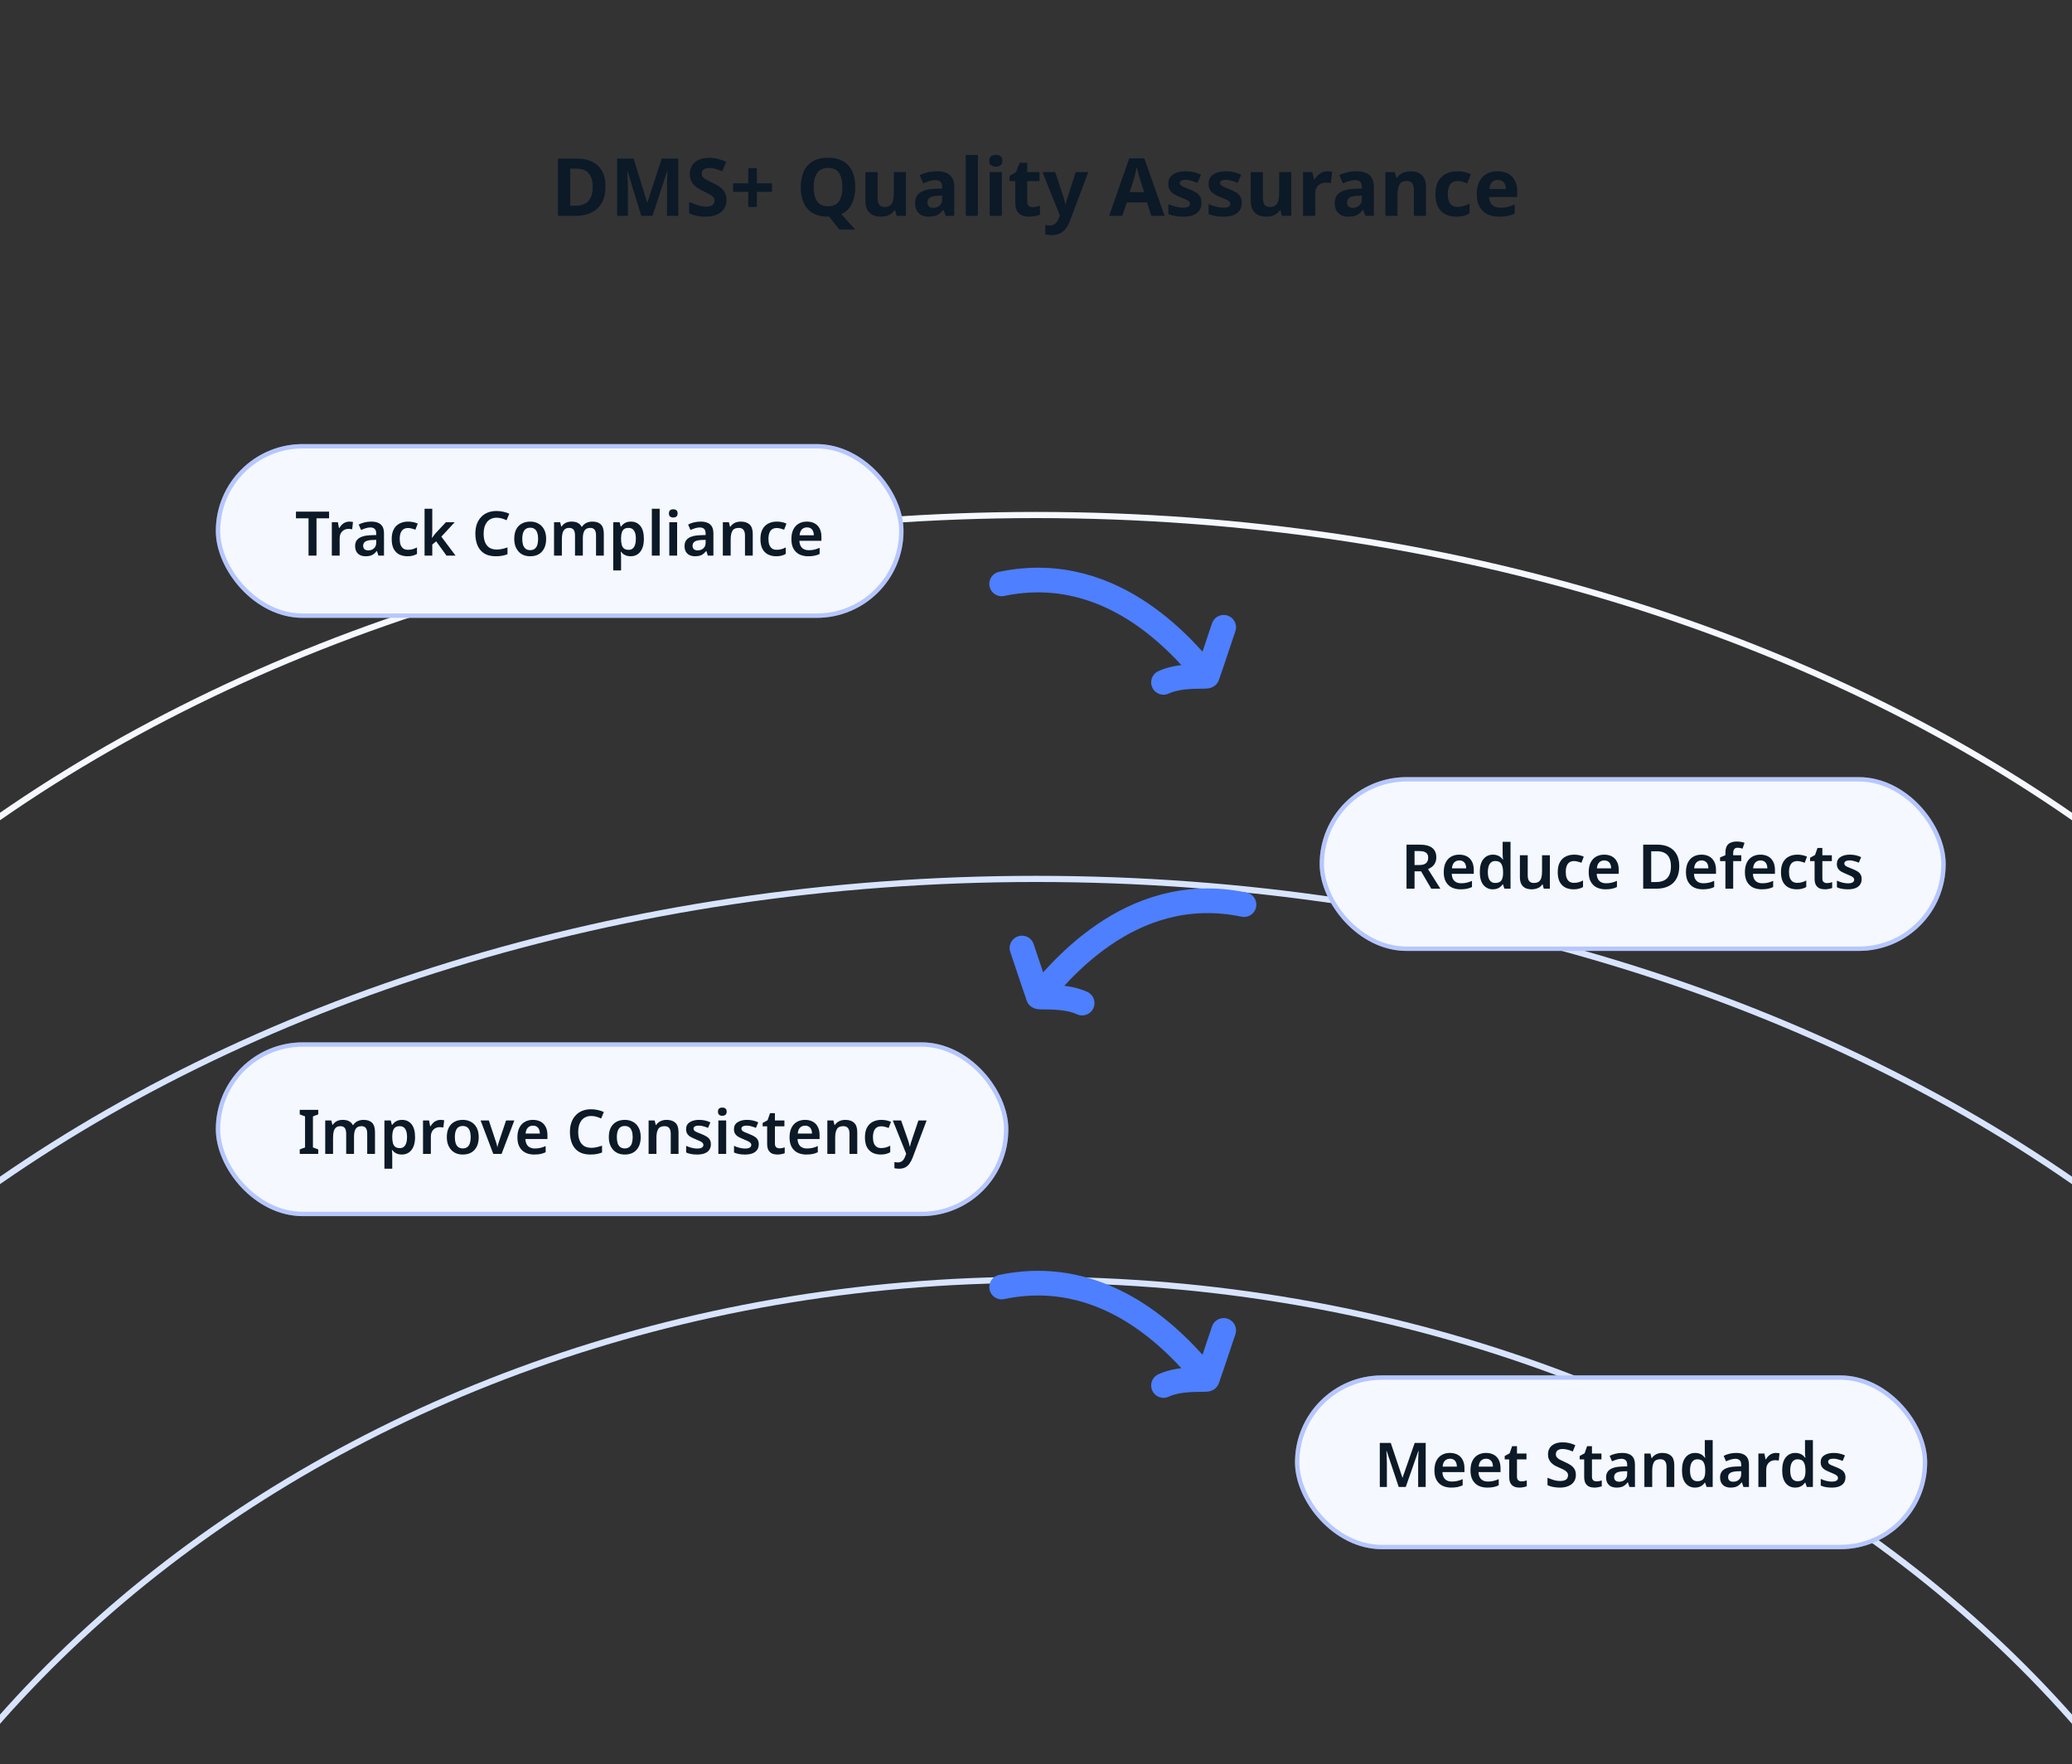
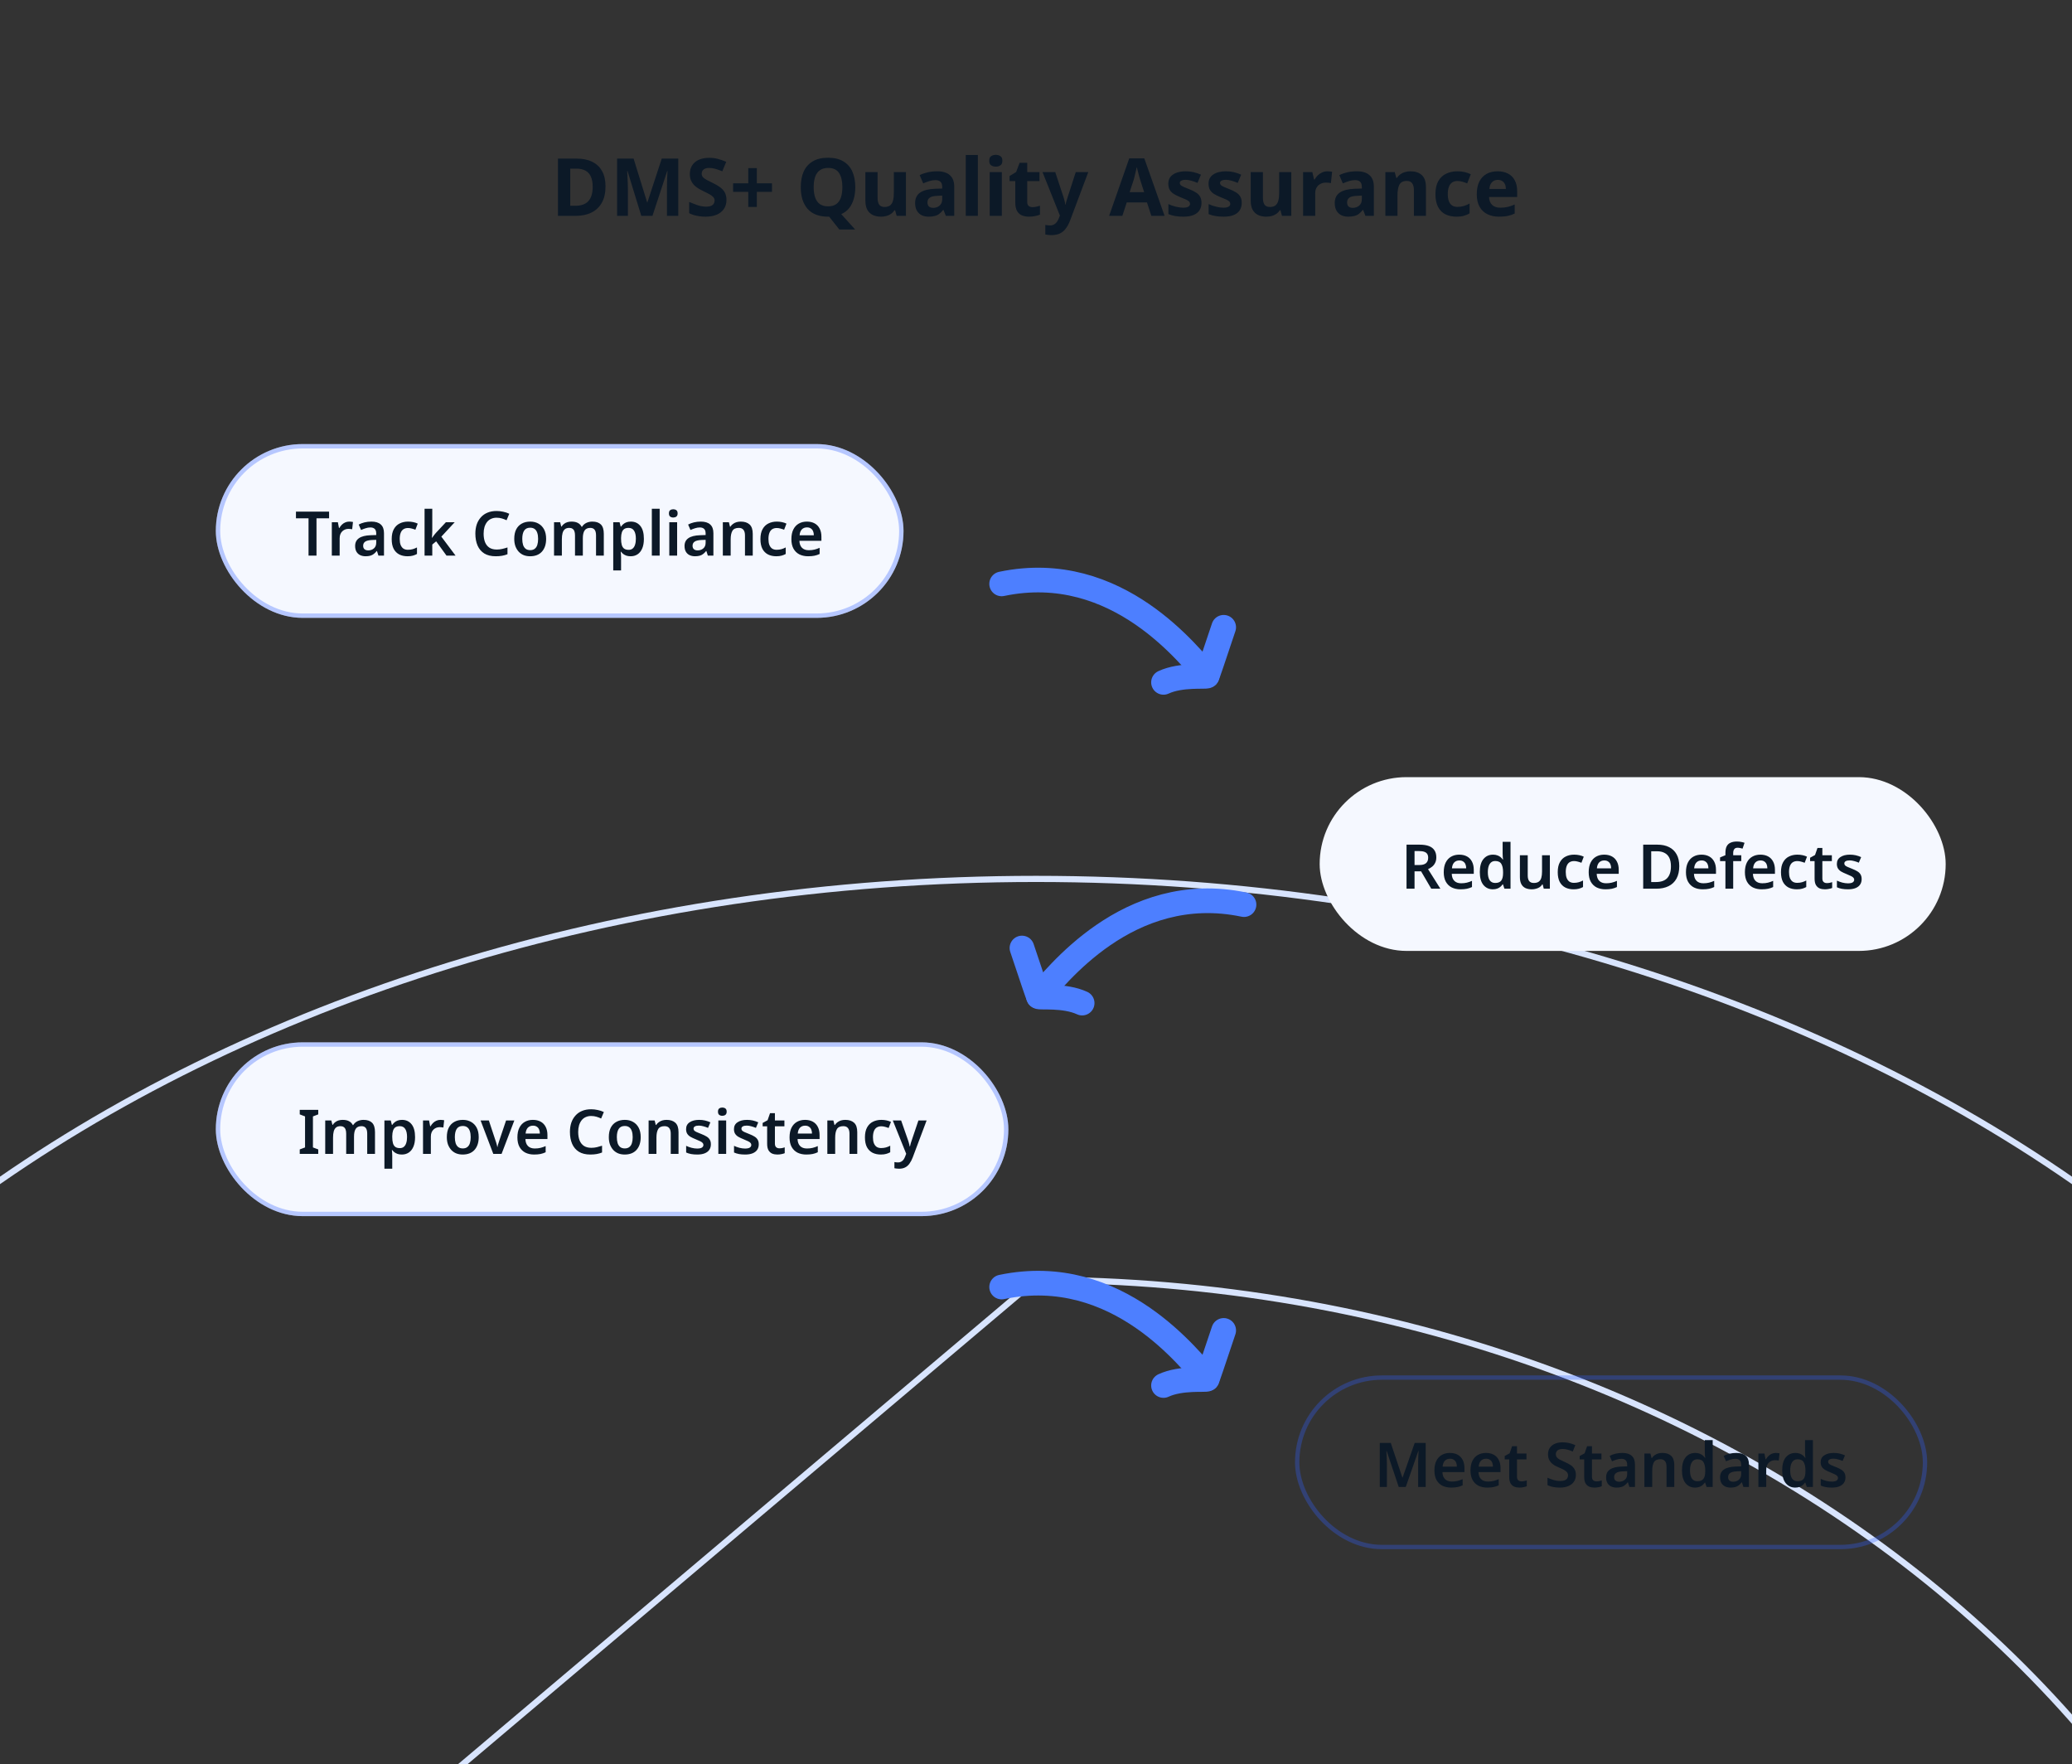
<svg xmlns="http://www.w3.org/2000/svg" width="336" height="286" viewBox="0 0 336 286" fill="none">
  <rect x="0" y="0" width="336" height="286" fill="#333333" stroke="none" />
  <g clip-path="url(#clip0_135_14212)">
-     <path d="M168 83.5C235.285 83.5 296.179 103.34 340.24 135.393C384.302 167.446 411.5 211.684 411.5 260.5C411.5 309.316 384.302 353.554 340.24 385.607C296.179 417.66 235.285 437.5 168 437.5C100.715 437.5 39.821 417.66 -4.24 385.607C-48.302 353.554 -75.5 309.316 -75.5 260.5C-75.5 211.684 -48.302 167.446 -4.24 135.393C39.821 103.34 100.715 83.5 168 83.5Z" stroke="#F5F8FF" />
    <path d="M168 142.5C235.285 142.5 296.179 162.34 340.24 194.393C384.302 226.446 411.5 270.684 411.5 319.5C411.5 368.316 384.302 412.554 340.24 444.607C296.179 476.66 235.285 496.5 168 496.5C100.715 496.5 39.821 476.66 -4.24 444.607C-48.302 412.554 -75.5 368.316 -75.5 319.5C-75.5 270.684 -48.302 226.446 -4.24 194.393C39.821 162.34 100.715 142.5 168 142.5Z" stroke="#D8E4FD" />
    <path d="M98.192 30.203C98.192 31.269 97.993 32.157 97.594 32.868C97.195 33.579 96.632 34.112 95.904 34.467C95.185 34.822 94.322 35 93.317 35H90.483V25.718H93.551C94.53 25.718 95.362 25.891 96.047 26.238C96.74 26.576 97.269 27.079 97.633 27.746C98.006 28.413 98.192 29.232 98.192 30.203ZM96.112 30.281C96.112 29.614 96.012 29.063 95.813 28.63C95.622 28.197 95.332 27.876 94.942 27.668C94.552 27.451 94.071 27.343 93.499 27.343H92.472V33.362H93.304C94.257 33.362 94.964 33.106 95.423 32.595C95.882 32.084 96.112 31.312 96.112 30.281ZM103.995 35L101.759 27.72H101.707C101.716 27.893 101.729 28.153 101.746 28.5C101.764 28.847 101.781 29.219 101.798 29.618C101.816 30.008 101.824 30.363 101.824 30.684V35H100.069V25.718H102.747L104.944 32.816H104.983L107.31 25.718H109.988V35H108.155V30.606C108.155 30.311 108.16 29.973 108.168 29.592C108.186 29.211 108.199 28.851 108.207 28.513C108.225 28.166 108.238 27.906 108.246 27.733H108.194L105.802 35H103.995ZM117.806 32.426C117.806 32.972 117.672 33.449 117.403 33.856C117.134 34.263 116.744 34.58 116.233 34.805C115.73 35.022 115.115 35.13 114.387 35.13C114.066 35.13 113.75 35.108 113.438 35.065C113.135 35.022 112.84 34.961 112.554 34.883C112.277 34.796 112.012 34.692 111.761 34.571V32.738C112.203 32.929 112.658 33.106 113.126 33.271C113.603 33.427 114.075 33.505 114.543 33.505C114.864 33.505 115.119 33.462 115.31 33.375C115.509 33.288 115.652 33.171 115.739 33.024C115.834 32.877 115.882 32.708 115.882 32.517C115.882 32.283 115.8 32.084 115.635 31.919C115.479 31.754 115.267 31.603 114.998 31.464C114.729 31.317 114.422 31.161 114.075 30.996C113.858 30.892 113.624 30.771 113.373 30.632C113.122 30.485 112.879 30.307 112.645 30.099C112.42 29.882 112.233 29.622 112.086 29.319C111.939 29.016 111.865 28.652 111.865 28.227C111.865 27.672 111.991 27.2 112.242 26.81C112.502 26.411 112.866 26.108 113.334 25.9C113.811 25.692 114.37 25.588 115.011 25.588C115.496 25.588 115.956 25.644 116.389 25.757C116.831 25.87 117.29 26.03 117.767 26.238L117.13 27.772C116.705 27.599 116.324 27.464 115.986 27.369C115.648 27.274 115.301 27.226 114.946 27.226C114.703 27.226 114.495 27.265 114.322 27.343C114.149 27.421 114.014 27.529 113.919 27.668C113.832 27.807 113.789 27.971 113.789 28.162C113.789 28.379 113.854 28.565 113.984 28.721C114.114 28.868 114.309 29.011 114.569 29.15C114.829 29.289 115.154 29.453 115.544 29.644C116.021 29.869 116.424 30.103 116.753 30.346C117.091 30.589 117.351 30.875 117.533 31.204C117.715 31.533 117.806 31.941 117.806 32.426ZM122.73 29.722H125.187V31.113H122.73V33.557H121.339V31.113H118.882V29.722H121.339V27.252H122.73V29.722ZM138.695 30.346C138.695 31.031 138.612 31.663 138.448 32.244C138.283 32.816 138.036 33.314 137.707 33.739C137.377 34.155 136.948 34.48 136.42 34.714L138.669 37.21H136.108L134.457 35.13C134.431 35.13 134.4 35.13 134.366 35.13C134.331 35.13 134.301 35.13 134.275 35.13C133.521 35.13 132.862 35.017 132.299 34.792C131.744 34.567 131.285 34.242 130.921 33.817C130.565 33.392 130.297 32.89 130.115 32.309C129.941 31.72 129.855 31.061 129.855 30.333C129.855 29.371 130.011 28.535 130.323 27.824C130.643 27.113 131.129 26.563 131.779 26.173C132.437 25.774 133.274 25.575 134.288 25.575C135.293 25.575 136.121 25.774 136.771 26.173C137.429 26.563 137.915 27.118 138.227 27.837C138.539 28.548 138.695 29.384 138.695 30.346ZM131.948 30.346C131.948 30.987 132.026 31.542 132.182 32.01C132.346 32.478 132.602 32.838 132.949 33.089C133.295 33.332 133.737 33.453 134.275 33.453C134.829 33.453 135.276 33.332 135.614 33.089C135.96 32.838 136.212 32.478 136.368 32.01C136.524 31.542 136.602 30.987 136.602 30.346C136.602 29.375 136.424 28.613 136.069 28.058C135.713 27.503 135.12 27.226 134.288 27.226C133.742 27.226 133.295 27.352 132.949 27.603C132.602 27.854 132.346 28.214 132.182 28.682C132.026 29.141 131.948 29.696 131.948 30.346ZM146.911 27.902V35H145.403L145.156 34.09H145.039C144.892 34.333 144.701 34.532 144.467 34.688C144.242 34.844 143.99 34.957 143.713 35.026C143.444 35.095 143.158 35.13 142.855 35.13C142.352 35.13 141.91 35.039 141.529 34.857C141.156 34.675 140.862 34.393 140.645 34.012C140.437 33.631 140.333 33.137 140.333 32.53V27.902H142.309V32.036C142.309 32.539 142.396 32.92 142.569 33.18C142.751 33.431 143.037 33.557 143.427 33.557C143.826 33.557 144.133 33.47 144.35 33.297C144.575 33.115 144.731 32.851 144.818 32.504C144.905 32.157 144.948 31.733 144.948 31.23V27.902H146.911ZM151.999 27.772C152.892 27.772 153.572 27.984 154.04 28.409C154.508 28.825 154.742 29.445 154.742 30.268V35H153.377L153 34.038H152.948C152.749 34.289 152.541 34.497 152.324 34.662C152.116 34.827 151.873 34.944 151.596 35.013C151.319 35.091 150.981 35.13 150.582 35.13C150.166 35.13 149.793 35.052 149.464 34.896C149.135 34.731 148.875 34.484 148.684 34.155C148.493 33.826 148.398 33.41 148.398 32.907C148.398 32.162 148.667 31.603 149.204 31.23C149.741 30.857 150.543 30.649 151.609 30.606L152.792 30.567V30.346C152.792 29.921 152.697 29.627 152.506 29.462C152.315 29.289 152.047 29.202 151.7 29.202C151.379 29.202 151.05 29.254 150.712 29.358C150.374 29.462 150.04 29.588 149.711 29.735L149.139 28.396C149.512 28.205 149.936 28.054 150.413 27.941C150.898 27.828 151.427 27.772 151.999 27.772ZM152.051 31.75C151.436 31.767 151.007 31.867 150.764 32.049C150.521 32.231 150.4 32.487 150.4 32.816C150.4 33.119 150.482 33.345 150.647 33.492C150.82 33.631 151.046 33.7 151.323 33.7C151.739 33.7 152.086 33.579 152.363 33.336C152.649 33.093 152.792 32.747 152.792 32.296V31.711L152.051 31.75ZM158.572 35H156.609V25.12H158.572V35ZM162.457 27.902V35H160.494V27.902H162.457ZM161.482 25.107C161.768 25.107 162.015 25.176 162.223 25.315C162.44 25.445 162.548 25.696 162.548 26.069C162.548 26.424 162.44 26.671 162.223 26.81C162.015 26.949 161.768 27.018 161.482 27.018C161.188 27.018 160.936 26.949 160.728 26.81C160.52 26.671 160.416 26.424 160.416 26.069C160.416 25.696 160.52 25.445 160.728 25.315C160.936 25.176 161.188 25.107 161.482 25.107ZM167.421 33.583C167.638 33.583 167.846 33.561 168.045 33.518C168.244 33.475 168.444 33.423 168.643 33.362V34.805C168.435 34.892 168.175 34.965 167.863 35.026C167.56 35.095 167.226 35.13 166.862 35.13C166.437 35.13 166.056 35.061 165.718 34.922C165.389 34.783 165.124 34.545 164.925 34.207C164.734 33.86 164.639 33.384 164.639 32.777V29.358H163.716V28.539L164.782 27.889L165.341 26.394H166.576V27.902H168.565V29.358H166.576V32.777C166.576 33.046 166.654 33.249 166.81 33.388C166.966 33.518 167.17 33.583 167.421 33.583ZM169.054 27.902H171.121L172.46 31.958C172.503 32.088 172.542 32.222 172.577 32.361C172.62 32.491 172.655 32.625 172.681 32.764C172.715 32.903 172.741 33.037 172.759 33.167H172.811C172.837 32.985 172.88 32.786 172.941 32.569C173.01 32.352 173.075 32.149 173.136 31.958L174.449 27.902H176.477L173.565 35.65C173.374 36.179 173.144 36.625 172.876 36.989C172.616 37.362 172.295 37.643 171.914 37.834C171.532 38.025 171.06 38.12 170.497 38.12C170.28 38.12 170.089 38.107 169.925 38.081C169.76 38.064 169.621 38.042 169.509 38.016V36.469C169.604 36.486 169.717 36.504 169.847 36.521C169.985 36.538 170.128 36.547 170.276 36.547C170.544 36.547 170.77 36.491 170.952 36.378C171.134 36.274 171.285 36.131 171.407 35.949C171.528 35.776 171.632 35.576 171.719 35.351L171.875 34.948L169.054 27.902ZM186.708 35L185.993 32.816H182.717L182.002 35H179.857L183.12 25.679H185.564L188.853 35H186.708ZM184.888 29.137C184.854 29.007 184.797 28.812 184.719 28.552C184.65 28.292 184.581 28.028 184.511 27.759C184.442 27.482 184.386 27.256 184.342 27.083C184.308 27.282 184.256 27.512 184.186 27.772C184.126 28.032 184.065 28.283 184.004 28.526C183.944 28.769 183.892 28.972 183.848 29.137L183.185 31.152H185.538L184.888 29.137ZM194.838 32.907C194.838 33.358 194.73 33.752 194.513 34.09C194.305 34.419 193.985 34.675 193.551 34.857C193.118 35.039 192.568 35.13 191.9 35.13C191.398 35.13 190.956 35.095 190.574 35.026C190.193 34.965 189.825 34.861 189.469 34.714V33.089C189.851 33.271 190.262 33.414 190.704 33.518C191.146 33.622 191.528 33.674 191.848 33.674C192.247 33.674 192.533 33.618 192.706 33.505C192.888 33.392 192.979 33.241 192.979 33.05C192.979 32.92 192.936 32.803 192.849 32.699C192.763 32.595 192.602 32.487 192.368 32.374C192.134 32.261 191.805 32.123 191.38 31.958C190.956 31.785 190.6 31.607 190.314 31.425C190.028 31.234 189.812 31.009 189.664 30.749C189.526 30.489 189.456 30.164 189.456 29.774C189.456 29.124 189.712 28.63 190.223 28.292C190.743 27.945 191.428 27.772 192.277 27.772C192.737 27.772 193.161 27.82 193.551 27.915C193.95 28.01 194.349 28.145 194.747 28.318L194.188 29.657C193.859 29.51 193.521 29.388 193.174 29.293C192.828 29.198 192.52 29.15 192.251 29.15C191.957 29.15 191.727 29.198 191.562 29.293C191.398 29.38 191.315 29.505 191.315 29.67C191.315 29.791 191.359 29.9 191.445 29.995C191.541 30.09 191.701 30.19 191.926 30.294C192.16 30.398 192.485 30.532 192.901 30.697C193.326 30.862 193.681 31.039 193.967 31.23C194.253 31.412 194.47 31.637 194.617 31.906C194.765 32.166 194.838 32.5 194.838 32.907ZM201.364 32.907C201.364 33.358 201.255 33.752 201.039 34.09C200.831 34.419 200.51 34.675 200.077 34.857C199.643 35.039 199.093 35.13 198.426 35.13C197.923 35.13 197.481 35.095 197.1 35.026C196.718 34.965 196.35 34.861 195.995 34.714V33.089C196.376 33.271 196.788 33.414 197.23 33.518C197.672 33.622 198.053 33.674 198.374 33.674C198.772 33.674 199.058 33.618 199.232 33.505C199.414 33.392 199.505 33.241 199.505 33.05C199.505 32.92 199.461 32.803 199.375 32.699C199.288 32.595 199.128 32.487 198.894 32.374C198.66 32.261 198.33 32.123 197.906 31.958C197.481 31.785 197.126 31.607 196.84 31.425C196.554 31.234 196.337 31.009 196.19 30.749C196.051 30.489 195.982 30.164 195.982 29.774C195.982 29.124 196.237 28.63 196.749 28.292C197.269 27.945 197.953 27.772 198.803 27.772C199.262 27.772 199.687 27.82 200.077 27.915C200.475 28.01 200.874 28.145 201.273 28.318L200.714 29.657C200.384 29.51 200.046 29.388 199.7 29.293C199.353 29.198 199.045 29.15 198.777 29.15C198.482 29.15 198.252 29.198 198.088 29.293C197.923 29.38 197.841 29.505 197.841 29.67C197.841 29.791 197.884 29.9 197.971 29.995C198.066 30.09 198.226 30.19 198.452 30.294C198.686 30.398 199.011 30.532 199.427 30.697C199.851 30.862 200.207 31.039 200.493 31.23C200.779 31.412 200.995 31.637 201.143 31.906C201.29 32.166 201.364 32.5 201.364 32.907ZM209.397 27.902V35H207.889L207.642 34.09H207.525C207.378 34.333 207.187 34.532 206.953 34.688C206.728 34.844 206.477 34.957 206.199 35.026C205.931 35.095 205.645 35.13 205.341 35.13C204.839 35.13 204.397 35.039 204.015 34.857C203.643 34.675 203.348 34.393 203.131 34.012C202.923 33.631 202.819 33.137 202.819 32.53V27.902H204.795V32.036C204.795 32.539 204.882 32.92 205.055 33.18C205.237 33.431 205.523 33.557 205.913 33.557C206.312 33.557 206.62 33.47 206.836 33.297C207.062 33.115 207.218 32.851 207.304 32.504C207.391 32.157 207.434 31.733 207.434 31.23V27.902H209.397ZM215.239 27.772C215.369 27.772 215.508 27.781 215.655 27.798C215.811 27.807 215.933 27.824 216.019 27.85L215.824 29.683C215.729 29.666 215.616 29.648 215.486 29.631C215.356 29.614 215.2 29.605 215.018 29.605C214.819 29.605 214.615 29.635 214.407 29.696C214.208 29.757 214.022 29.856 213.848 29.995C213.675 30.134 213.536 30.316 213.432 30.541C213.328 30.766 213.276 31.052 213.276 31.399V35H211.313V27.902H212.808L213.094 29.098H213.185C213.324 28.847 213.497 28.621 213.705 28.422C213.913 28.223 214.147 28.067 214.407 27.954C214.667 27.833 214.945 27.772 215.239 27.772ZM220.046 27.772C220.938 27.772 221.619 27.984 222.087 28.409C222.555 28.825 222.789 29.445 222.789 30.268V35H221.424L221.047 34.038H220.995C220.795 34.289 220.587 34.497 220.371 34.662C220.163 34.827 219.92 34.944 219.643 35.013C219.365 35.091 219.027 35.13 218.629 35.13C218.213 35.13 217.84 35.052 217.511 34.896C217.181 34.731 216.921 34.484 216.731 34.155C216.54 33.826 216.445 33.41 216.445 32.907C216.445 32.162 216.713 31.603 217.251 31.23C217.788 30.857 218.59 30.649 219.656 30.606L220.839 30.567V30.346C220.839 29.921 220.743 29.627 220.553 29.462C220.362 29.289 220.093 29.202 219.747 29.202C219.426 29.202 219.097 29.254 218.759 29.358C218.421 29.462 218.087 29.588 217.758 29.735L217.186 28.396C217.558 28.205 217.983 28.054 218.46 27.941C218.945 27.828 219.474 27.772 220.046 27.772ZM220.098 31.75C219.482 31.767 219.053 31.867 218.811 32.049C218.568 32.231 218.447 32.487 218.447 32.816C218.447 33.119 218.529 33.345 218.694 33.492C218.867 33.631 219.092 33.7 219.37 33.7C219.786 33.7 220.132 33.579 220.41 33.336C220.696 33.093 220.839 32.747 220.839 32.296V31.711L220.098 31.75ZM228.712 27.772C229.492 27.772 230.107 27.976 230.558 28.383C231.009 28.79 231.234 29.453 231.234 30.372V35H229.284V30.866C229.284 30.355 229.189 29.973 228.998 29.722C228.816 29.462 228.53 29.332 228.14 29.332C227.551 29.332 227.148 29.536 226.931 29.943C226.723 30.342 226.619 30.918 226.619 31.672V35H224.656V27.902H226.164L226.437 28.851H226.515C226.671 28.617 226.857 28.422 227.074 28.266C227.299 28.101 227.546 27.98 227.815 27.902C228.092 27.815 228.391 27.772 228.712 27.772ZM236.205 35.13C235.52 35.13 234.918 35.004 234.398 34.753C233.887 34.493 233.488 34.094 233.202 33.557C232.916 33.011 232.773 32.322 232.773 31.49C232.773 30.615 232.929 29.904 233.241 29.358C233.553 28.812 233.978 28.413 234.515 28.162C235.052 27.902 235.663 27.772 236.348 27.772C236.764 27.772 237.154 27.815 237.518 27.902C237.891 27.989 238.22 28.106 238.506 28.253L237.921 29.735C237.661 29.622 237.397 29.531 237.128 29.462C236.868 29.384 236.608 29.345 236.348 29.345C236.01 29.345 235.724 29.423 235.49 29.579C235.256 29.735 235.078 29.973 234.957 30.294C234.836 30.606 234.775 31 234.775 31.477C234.775 31.945 234.836 32.331 234.957 32.634C235.078 32.937 235.256 33.167 235.49 33.323C235.724 33.47 236.001 33.544 236.322 33.544C236.695 33.544 237.046 33.496 237.375 33.401C237.704 33.297 238.016 33.163 238.311 32.998V34.597C238.034 34.762 237.726 34.892 237.388 34.987C237.059 35.082 236.664 35.13 236.205 35.13ZM242.843 27.772C243.502 27.772 244.07 27.898 244.546 28.149C245.023 28.392 245.387 28.756 245.638 29.241C245.898 29.718 246.028 30.303 246.028 30.996V31.945H241.465C241.483 32.482 241.647 32.907 241.959 33.219C242.271 33.522 242.718 33.674 243.298 33.674C243.74 33.674 244.143 33.631 244.507 33.544C244.871 33.457 245.244 33.327 245.625 33.154V34.623C245.279 34.796 244.91 34.922 244.52 35C244.139 35.087 243.662 35.13 243.09 35.13C242.388 35.13 241.764 35 241.218 34.74C240.681 34.48 240.256 34.081 239.944 33.544C239.632 32.998 239.476 32.318 239.476 31.503C239.476 30.671 239.615 29.982 239.892 29.436C240.178 28.881 240.573 28.465 241.075 28.188C241.587 27.911 242.176 27.772 242.843 27.772ZM242.895 29.163C242.505 29.163 242.189 29.289 241.946 29.54C241.704 29.783 241.561 30.147 241.517 30.632H244.195C244.195 30.346 244.148 30.095 244.052 29.878C243.957 29.661 243.81 29.488 243.61 29.358C243.42 29.228 243.181 29.163 242.895 29.163Z" fill="#0C1927" />
-     <path d="M168 207.5C283.786 207.5 377.5 286.821 377.5 384.5C377.5 482.179 283.786 561.5 168 561.5C52.214 561.5 -41.5 482.179 -41.5 384.5C-41.5 286.821 52.214 207.5 168 207.5Z" stroke="#D8E4FD" />
+     <path d="M168 207.5C283.786 207.5 377.5 286.821 377.5 384.5C377.5 482.179 283.786 561.5 168 561.5C52.214 561.5 -41.5 482.179 -41.5 384.5Z" stroke="#D8E4FD" />
    <path d="M162.428 94.668C181.358 90.705 193.171 106.816 195.784 109.535" stroke="#4D7FFF" stroke-width="4" stroke-linecap="round" stroke-linejoin="round" />
    <path d="M198.437 101.704C196.731 106.826 195.834 109.457 195.745 109.598C195.613 109.808 191.539 109.306 188.677 110.634" stroke="#4D7FFF" stroke-width="4" stroke-linecap="round" stroke-linejoin="round" />
    <path d="M162.428 208.668C181.358 204.705 193.171 220.816 195.784 223.535" stroke="#4D7FFF" stroke-width="4" stroke-linecap="round" stroke-linejoin="round" />
    <path d="M198.437 215.704C196.731 220.826 195.834 223.457 195.745 223.598C195.613 223.808 191.539 223.306 188.677 224.634" stroke="#4D7FFF" stroke-width="4" stroke-linecap="round" stroke-linejoin="round" />
    <path d="M201.732 146.668C182.802 142.705 170.989 158.816 168.376 161.535" stroke="#4D7FFF" stroke-width="4" stroke-linecap="round" stroke-linejoin="round" />
    <path d="M165.723 153.704C167.429 158.826 168.327 161.457 168.415 161.598C168.547 161.808 172.621 161.306 175.484 162.634" stroke="#4D7FFF" stroke-width="4" stroke-linecap="round" stroke-linejoin="round" />
    <rect x="35" y="72" width="111.517" height="28.176" rx="14.088" fill="#F5F8FF" />
    <rect x="35.354" y="72.354" width="110.808" height="27.467" rx="13.734" stroke="#305EFF" stroke-opacity="0.32" stroke-width="0.709" />
    <path d="M51.324 90.088H50.033V84.038H47.993V82.948H53.364V84.038H51.324V90.088ZM56.629 84.568C56.729 84.568 56.836 84.575 56.949 84.588C57.069 84.595 57.166 84.608 57.239 84.628L57.109 85.808C57.029 85.795 56.935 85.781 56.829 85.768C56.729 85.755 56.619 85.748 56.499 85.748C56.325 85.748 56.156 85.778 55.989 85.838C55.822 85.898 55.669 85.992 55.529 86.118C55.389 86.245 55.279 86.405 55.199 86.598C55.119 86.785 55.079 87.011 55.079 87.278V90.088H53.809V84.668H54.789L54.969 85.608H55.029C55.136 85.415 55.269 85.238 55.429 85.078C55.589 84.918 55.769 84.795 55.969 84.708C56.175 84.615 56.395 84.568 56.629 84.568ZM60.229 84.568C60.903 84.568 61.409 84.725 61.749 85.038C62.096 85.345 62.269 85.815 62.269 86.448V90.088H61.369L61.129 89.338H61.089C60.936 89.531 60.776 89.692 60.609 89.818C60.449 89.945 60.263 90.038 60.049 90.098C59.836 90.158 59.579 90.188 59.279 90.188C58.959 90.188 58.669 90.128 58.409 90.008C58.156 89.888 57.956 89.705 57.809 89.458C57.663 89.212 57.589 88.898 57.589 88.518C57.589 87.965 57.796 87.545 58.209 87.258C58.629 86.965 59.259 86.805 60.099 86.778L61.009 86.748V86.518C61.009 86.151 60.926 85.895 60.759 85.748C60.593 85.595 60.363 85.518 60.069 85.518C59.809 85.518 59.549 85.561 59.289 85.648C59.036 85.728 58.789 85.822 58.549 85.928L58.169 85.048C58.436 84.901 58.746 84.785 59.099 84.698C59.453 84.612 59.829 84.568 60.229 84.568ZM60.349 87.548C59.803 87.575 59.423 87.668 59.209 87.828C58.996 87.981 58.889 88.201 58.889 88.488C58.889 88.742 58.966 88.931 59.119 89.058C59.273 89.178 59.469 89.238 59.709 89.238C60.076 89.238 60.383 89.132 60.629 88.918C60.883 88.705 61.009 88.395 61.009 87.988V87.528L60.349 87.548ZM66.089 90.188C65.582 90.188 65.136 90.091 64.749 89.898C64.362 89.698 64.059 89.395 63.839 88.988C63.626 88.575 63.519 88.048 63.519 87.408C63.519 86.742 63.636 86.201 63.869 85.788C64.102 85.368 64.419 85.061 64.819 84.868C65.219 84.668 65.672 84.568 66.179 84.568C66.479 84.568 66.766 84.598 67.039 84.658C67.312 84.718 67.546 84.798 67.739 84.898L67.359 85.888C67.179 85.815 66.986 85.751 66.779 85.698C66.572 85.638 66.369 85.608 66.169 85.608C65.876 85.608 65.626 85.675 65.419 85.808C65.219 85.942 65.069 86.141 64.969 86.408C64.869 86.668 64.819 86.998 64.819 87.398C64.819 87.778 64.869 88.098 64.969 88.358C65.076 88.618 65.226 88.815 65.419 88.948C65.619 89.075 65.859 89.138 66.139 89.138C66.426 89.138 66.689 89.105 66.929 89.038C67.176 88.965 67.406 88.871 67.619 88.758V89.818C67.419 89.931 67.196 90.022 66.949 90.088C66.709 90.155 66.422 90.188 66.089 90.188ZM70.099 86.098C70.099 86.272 70.092 86.455 70.079 86.648C70.065 86.835 70.052 87.018 70.039 87.198H70.069C70.122 87.118 70.185 87.031 70.259 86.938C70.332 86.838 70.405 86.742 70.479 86.648C70.559 86.548 70.635 86.458 70.709 86.378L72.309 84.668H73.739L71.569 87.008L73.879 90.088H72.409L70.729 87.768L70.099 88.288V90.088H68.849V82.488H70.099V86.098ZM80.515 83.938C80.195 83.938 79.905 83.998 79.645 84.118C79.385 84.231 79.165 84.401 78.985 84.628C78.805 84.855 78.665 85.128 78.565 85.448C78.472 85.768 78.425 86.128 78.425 86.528C78.425 87.061 78.502 87.522 78.655 87.908C78.815 88.295 79.052 88.591 79.365 88.798C79.685 88.998 80.082 89.098 80.555 89.098C80.868 89.098 81.165 89.065 81.445 88.998C81.732 88.931 82.015 88.852 82.295 88.758V89.858C82.015 89.972 81.722 90.055 81.415 90.108C81.115 90.162 80.772 90.188 80.385 90.188C79.645 90.188 79.028 90.038 78.535 89.738C78.049 89.431 77.685 89.005 77.445 88.458C77.205 87.905 77.085 87.258 77.085 86.518C77.085 85.978 77.159 85.485 77.305 85.038C77.459 84.591 77.682 84.205 77.975 83.878C78.269 83.545 78.629 83.291 79.055 83.118C79.482 82.938 79.972 82.848 80.525 82.848C80.885 82.848 81.242 82.888 81.595 82.968C81.955 83.041 82.285 83.151 82.585 83.298L82.145 84.348C81.905 84.235 81.652 84.138 81.385 84.058C81.118 83.978 80.829 83.938 80.515 83.938ZM88.562 87.368C88.562 87.815 88.502 88.215 88.382 88.568C88.262 88.915 88.089 89.212 87.862 89.458C87.642 89.698 87.369 89.882 87.042 90.008C86.722 90.128 86.362 90.188 85.962 90.188C85.589 90.188 85.245 90.128 84.932 90.008C84.619 89.882 84.349 89.698 84.122 89.458C83.895 89.212 83.715 88.915 83.582 88.568C83.455 88.215 83.392 87.815 83.392 87.368C83.392 86.761 83.495 86.251 83.702 85.838C83.915 85.425 84.215 85.112 84.602 84.898C84.989 84.678 85.452 84.568 85.992 84.568C86.499 84.568 86.942 84.678 87.322 84.898C87.709 85.112 88.012 85.425 88.232 85.838C88.452 86.251 88.562 86.761 88.562 87.368ZM84.692 87.368C84.692 87.742 84.735 88.068 84.822 88.348C84.915 88.621 85.055 88.832 85.242 88.978C85.435 89.125 85.682 89.198 85.982 89.198C86.282 89.198 86.525 89.125 86.712 88.978C86.905 88.832 87.045 88.621 87.132 88.348C87.219 88.068 87.262 87.742 87.262 87.368C87.262 86.981 87.215 86.655 87.122 86.388C87.035 86.121 86.899 85.918 86.712 85.778C86.525 85.632 86.279 85.558 85.972 85.558C85.525 85.558 85.199 85.718 84.992 86.038C84.792 86.352 84.692 86.795 84.692 87.368ZM96.054 84.568C96.667 84.568 97.131 84.725 97.444 85.038C97.757 85.352 97.914 85.858 97.914 86.558V90.088H96.654V86.808C96.654 86.388 96.577 86.082 96.424 85.888C96.271 85.688 96.037 85.588 95.724 85.588C95.284 85.588 94.971 85.735 94.784 86.028C94.604 86.315 94.514 86.728 94.514 87.268V90.088H93.244V86.808C93.244 86.528 93.211 86.302 93.144 86.128C93.077 85.948 92.974 85.815 92.834 85.728C92.701 85.635 92.531 85.588 92.324 85.588C92.011 85.588 91.767 85.662 91.594 85.808C91.421 85.955 91.297 86.165 91.224 86.438C91.151 86.712 91.114 87.048 91.114 87.448V90.088H89.844V84.668H90.834L91.014 85.378H91.064C91.171 85.205 91.304 85.058 91.464 84.938C91.624 84.811 91.807 84.718 92.014 84.658C92.221 84.598 92.441 84.568 92.674 84.568C93.087 84.568 93.427 84.638 93.694 84.778C93.967 84.918 94.177 85.132 94.324 85.418H94.374C94.554 85.132 94.791 84.918 95.084 84.778C95.384 84.638 95.707 84.568 96.054 84.568ZM102.304 84.568C102.95 84.568 103.464 84.805 103.844 85.278C104.224 85.745 104.414 86.442 104.414 87.368C104.414 87.981 104.324 88.498 104.144 88.918C103.964 89.338 103.714 89.655 103.394 89.868C103.074 90.082 102.7 90.188 102.274 90.188C102.007 90.188 101.774 90.155 101.574 90.088C101.374 90.015 101.204 89.925 101.064 89.818C100.924 89.705 100.807 89.585 100.714 89.458H100.654C100.667 89.578 100.68 89.722 100.694 89.888C100.707 90.048 100.714 90.205 100.714 90.358V92.488H99.444V84.668H100.474L100.654 85.378H100.714C100.814 85.231 100.934 85.098 101.074 84.978C101.22 84.852 101.394 84.751 101.594 84.678C101.794 84.605 102.03 84.568 102.304 84.568ZM101.934 85.588C101.64 85.588 101.404 85.648 101.224 85.768C101.05 85.888 100.924 86.068 100.844 86.308C100.764 86.541 100.72 86.838 100.714 87.198V87.358C100.714 87.745 100.75 88.072 100.824 88.338C100.897 88.605 101.024 88.808 101.204 88.948C101.39 89.082 101.64 89.148 101.954 89.148C102.214 89.148 102.43 89.075 102.604 88.928C102.777 88.781 102.904 88.575 102.984 88.308C103.07 88.041 103.114 87.722 103.114 87.348C103.114 86.781 103.017 86.348 102.824 86.048C102.63 85.742 102.334 85.588 101.934 85.588ZM106.973 90.088H105.703V82.488H106.973V90.088ZM109.805 84.668V90.088H108.535V84.668H109.805ZM109.185 82.568C109.372 82.568 109.535 82.618 109.675 82.718C109.815 82.818 109.885 82.992 109.885 83.238C109.885 83.478 109.815 83.651 109.675 83.758C109.535 83.858 109.372 83.908 109.185 83.908C108.985 83.908 108.815 83.858 108.675 83.758C108.542 83.651 108.475 83.478 108.475 83.238C108.475 82.992 108.542 82.818 108.675 82.718C108.815 82.618 108.985 82.568 109.185 82.568ZM113.647 84.568C114.321 84.568 114.827 84.725 115.167 85.038C115.514 85.345 115.687 85.815 115.687 86.448V90.088H114.787L114.547 89.338H114.507C114.354 89.531 114.194 89.692 114.027 89.818C113.867 89.945 113.681 90.038 113.467 90.098C113.254 90.158 112.997 90.188 112.697 90.188C112.377 90.188 112.087 90.128 111.827 90.008C111.574 89.888 111.374 89.705 111.227 89.458C111.081 89.212 111.007 88.898 111.007 88.518C111.007 87.965 111.214 87.545 111.627 87.258C112.047 86.965 112.677 86.805 113.517 86.778L114.427 86.748V86.518C114.427 86.151 114.344 85.895 114.177 85.748C114.011 85.595 113.781 85.518 113.487 85.518C113.227 85.518 112.967 85.561 112.707 85.648C112.454 85.728 112.207 85.822 111.967 85.928L111.587 85.048C111.854 84.901 112.164 84.785 112.517 84.698C112.871 84.612 113.247 84.568 113.647 84.568ZM113.767 87.548C113.221 87.575 112.841 87.668 112.627 87.828C112.414 87.981 112.307 88.201 112.307 88.488C112.307 88.742 112.384 88.931 112.537 89.058C112.691 89.178 112.887 89.238 113.127 89.238C113.494 89.238 113.801 89.132 114.047 88.918C114.301 88.705 114.427 88.395 114.427 87.988V87.528L113.767 87.548ZM120.127 84.568C120.74 84.568 121.217 84.725 121.557 85.038C121.897 85.352 122.067 85.858 122.067 86.558V90.088H120.807V86.818C120.807 86.405 120.724 86.098 120.557 85.898C120.397 85.692 120.147 85.588 119.807 85.588C119.3 85.588 118.954 85.748 118.767 86.068C118.58 86.388 118.487 86.848 118.487 87.448V90.088H117.217V84.668H118.197L118.377 85.398H118.437C118.557 85.212 118.704 85.058 118.877 84.938C119.05 84.811 119.24 84.718 119.447 84.658C119.66 84.598 119.887 84.568 120.127 84.568ZM125.884 90.188C125.377 90.188 124.931 90.091 124.544 89.898C124.157 89.698 123.854 89.395 123.634 88.988C123.421 88.575 123.314 88.048 123.314 87.408C123.314 86.742 123.431 86.201 123.664 85.788C123.897 85.368 124.214 85.061 124.614 84.868C125.014 84.668 125.467 84.568 125.974 84.568C126.274 84.568 126.561 84.598 126.834 84.658C127.107 84.718 127.341 84.798 127.534 84.898L127.154 85.888C126.974 85.815 126.781 85.751 126.574 85.698C126.367 85.638 126.164 85.608 125.964 85.608C125.671 85.608 125.421 85.675 125.214 85.808C125.014 85.942 124.864 86.141 124.764 86.408C124.664 86.668 124.614 86.998 124.614 87.398C124.614 87.778 124.664 88.098 124.764 88.358C124.871 88.618 125.021 88.815 125.214 88.948C125.414 89.075 125.654 89.138 125.934 89.138C126.221 89.138 126.484 89.105 126.724 89.038C126.971 88.965 127.201 88.871 127.414 88.758V89.818C127.214 89.931 126.991 90.022 126.744 90.088C126.504 90.155 126.217 90.188 125.884 90.188ZM130.843 84.568C131.33 84.568 131.75 84.665 132.103 84.858C132.457 85.052 132.727 85.332 132.913 85.698C133.107 86.065 133.203 86.508 133.203 87.028V87.678H129.633C129.647 88.165 129.783 88.541 130.043 88.808C130.303 89.075 130.673 89.208 131.153 89.208C131.493 89.208 131.8 89.175 132.073 89.108C132.347 89.041 132.627 88.945 132.913 88.818V89.818C132.647 89.945 132.37 90.038 132.083 90.098C131.797 90.158 131.45 90.188 131.043 90.188C130.517 90.188 130.047 90.088 129.633 89.888C129.227 89.681 128.907 89.371 128.673 88.958C128.447 88.545 128.333 88.031 128.333 87.418C128.333 86.798 128.437 86.278 128.643 85.858C128.857 85.431 129.15 85.112 129.523 84.898C129.903 84.678 130.343 84.568 130.843 84.568ZM130.863 85.508C130.517 85.508 130.237 85.618 130.023 85.838C129.817 86.058 129.697 86.375 129.663 86.788H131.973C131.973 86.535 131.933 86.315 131.853 86.128C131.773 85.935 131.65 85.785 131.483 85.678C131.323 85.565 131.117 85.508 130.863 85.508Z" fill="#0C1927" />
    <rect x="214" y="126" width="101.517" height="28.176" rx="14.088" fill="#F5F8FF" />
-     <rect x="214.354" y="126.354" width="100.808" height="27.467" rx="13.734" stroke="#305EFF" stroke-opacity="0.32" stroke-width="0.709" />
    <path d="M230.195 136.948C230.815 136.948 231.325 137.025 231.725 137.178C232.125 137.331 232.421 137.561 232.615 137.868C232.815 138.168 232.915 138.548 232.915 139.008C232.915 139.355 232.851 139.651 232.725 139.898C232.605 140.145 232.441 140.351 232.235 140.518C232.035 140.678 231.815 140.811 231.575 140.918L233.575 144.088H232.095L230.445 141.268H229.385V144.088H228.085V136.948H230.195ZM230.155 137.988H229.385V140.248H230.185C230.651 140.248 231.001 140.151 231.235 139.958C231.475 139.765 231.595 139.468 231.595 139.068C231.595 138.815 231.545 138.611 231.445 138.458C231.345 138.298 231.188 138.181 230.975 138.108C230.761 138.028 230.488 137.988 230.155 137.988ZM236.631 138.568C237.117 138.568 237.537 138.665 237.891 138.858C238.244 139.051 238.514 139.331 238.701 139.698C238.894 140.065 238.991 140.508 238.991 141.028V141.678H235.421C235.434 142.165 235.571 142.541 235.831 142.808C236.091 143.075 236.461 143.208 236.941 143.208C237.281 143.208 237.587 143.175 237.861 143.108C238.134 143.041 238.414 142.945 238.701 142.818V143.818C238.434 143.945 238.157 144.038 237.871 144.098C237.584 144.158 237.237 144.188 236.831 144.188C236.304 144.188 235.834 144.088 235.421 143.888C235.014 143.681 234.694 143.371 234.461 142.958C234.234 142.545 234.121 142.031 234.121 141.418C234.121 140.798 234.224 140.278 234.431 139.858C234.644 139.431 234.937 139.111 235.311 138.898C235.691 138.678 236.131 138.568 236.631 138.568ZM236.651 139.508C236.304 139.508 236.024 139.618 235.811 139.838C235.604 140.058 235.484 140.375 235.451 140.788H237.761C237.761 140.535 237.721 140.315 237.641 140.128C237.561 139.935 237.437 139.785 237.271 139.678C237.111 139.565 236.904 139.508 236.651 139.508ZM242.08 144.188C241.454 144.188 240.944 143.951 240.55 143.478C240.164 143.005 239.97 142.308 239.97 141.388C239.97 140.455 240.167 139.751 240.56 139.278C240.954 138.805 241.47 138.568 242.11 138.568C242.377 138.568 242.607 138.605 242.8 138.678C243 138.745 243.174 138.838 243.32 138.958C243.467 139.078 243.59 139.211 243.69 139.358H243.74C243.727 139.251 243.71 139.101 243.69 138.908C243.677 138.708 243.67 138.531 243.67 138.378V136.488H244.95V144.088H243.96L243.72 143.378H243.67C243.57 143.525 243.447 143.661 243.3 143.788C243.16 143.908 242.987 144.005 242.78 144.078C242.58 144.151 242.347 144.188 242.08 144.188ZM242.46 143.158C242.927 143.158 243.257 143.028 243.45 142.768C243.644 142.501 243.74 142.098 243.74 141.558V141.398C243.74 140.818 243.647 140.375 243.46 140.068C243.28 139.755 242.944 139.598 242.45 139.598C242.07 139.598 241.777 139.758 241.57 140.078C241.37 140.391 241.27 140.835 241.27 141.408C241.27 141.981 241.37 142.418 241.57 142.718C241.777 143.011 242.074 143.158 242.46 143.158ZM251.33 138.668V144.088H250.34L250.16 143.388H250.1C249.987 143.575 249.84 143.728 249.66 143.848C249.48 143.961 249.283 144.045 249.07 144.098C248.863 144.158 248.643 144.188 248.41 144.188C248.01 144.188 247.663 144.121 247.37 143.988C247.077 143.848 246.853 143.631 246.7 143.338C246.547 143.045 246.47 142.668 246.47 142.208V138.668H247.74V141.948C247.74 142.348 247.82 142.651 247.98 142.858C248.14 143.058 248.39 143.158 248.73 143.158C249.07 143.158 249.337 143.088 249.53 142.948C249.723 142.808 249.86 142.601 249.94 142.328C250.02 142.048 250.06 141.708 250.06 141.308V138.668H251.33ZM255.177 144.188C254.67 144.188 254.224 144.091 253.837 143.898C253.45 143.698 253.147 143.395 252.927 142.988C252.714 142.575 252.607 142.048 252.607 141.408C252.607 140.741 252.724 140.201 252.957 139.788C253.19 139.368 253.507 139.061 253.907 138.868C254.307 138.668 254.76 138.568 255.267 138.568C255.567 138.568 255.854 138.598 256.127 138.658C256.4 138.718 256.634 138.798 256.827 138.898L256.447 139.888C256.267 139.815 256.074 139.751 255.867 139.698C255.66 139.638 255.457 139.608 255.257 139.608C254.964 139.608 254.714 139.675 254.507 139.808C254.307 139.941 254.157 140.141 254.057 140.408C253.957 140.668 253.907 140.998 253.907 141.398C253.907 141.778 253.957 142.098 254.057 142.358C254.164 142.618 254.314 142.815 254.507 142.948C254.707 143.075 254.947 143.138 255.227 143.138C255.514 143.138 255.777 143.105 256.017 143.038C256.264 142.965 256.494 142.871 256.707 142.758V143.818C256.507 143.931 256.284 144.021 256.037 144.088C255.797 144.155 255.51 144.188 255.177 144.188ZM260.136 138.568C260.623 138.568 261.043 138.665 261.396 138.858C261.75 139.051 262.02 139.331 262.206 139.698C262.4 140.065 262.496 140.508 262.496 141.028V141.678H258.926C258.94 142.165 259.076 142.541 259.336 142.808C259.596 143.075 259.966 143.208 260.446 143.208C260.786 143.208 261.093 143.175 261.366 143.108C261.64 143.041 261.92 142.945 262.206 142.818V143.818C261.94 143.945 261.663 144.038 261.376 144.098C261.09 144.158 260.743 144.188 260.336 144.188C259.81 144.188 259.34 144.088 258.926 143.888C258.52 143.681 258.2 143.371 257.966 142.958C257.74 142.545 257.626 142.031 257.626 141.418C257.626 140.798 257.73 140.278 257.936 139.858C258.15 139.431 258.443 139.111 258.816 138.898C259.196 138.678 259.636 138.568 260.136 138.568ZM260.156 139.508C259.81 139.508 259.53 139.618 259.316 139.838C259.11 140.058 258.99 140.375 258.956 140.788H261.266C261.266 140.535 261.226 140.315 261.146 140.128C261.066 139.935 260.943 139.785 260.776 139.678C260.616 139.565 260.41 139.508 260.156 139.508ZM272.314 140.418C272.314 141.225 272.164 141.901 271.864 142.448C271.564 142.995 271.134 143.405 270.574 143.678C270.02 143.951 269.357 144.088 268.584 144.088H266.464V136.948H268.774C269.507 136.948 270.137 137.081 270.664 137.348C271.197 137.615 271.604 138.005 271.884 138.518C272.17 139.025 272.314 139.658 272.314 140.418ZM270.964 140.458C270.964 139.905 270.877 139.448 270.704 139.088C270.53 138.728 270.274 138.461 269.934 138.288C269.6 138.108 269.187 138.018 268.694 138.018H267.764V143.008H268.524C269.344 143.008 269.954 142.798 270.354 142.378C270.76 141.951 270.964 141.311 270.964 140.458ZM275.908 138.568C276.395 138.568 276.815 138.665 277.168 138.858C277.521 139.051 277.791 139.331 277.978 139.698C278.171 140.065 278.268 140.508 278.268 141.028V141.678H274.698C274.711 142.165 274.848 142.541 275.108 142.808C275.368 143.075 275.738 143.208 276.218 143.208C276.558 143.208 276.865 143.175 277.138 143.108C277.411 143.041 277.691 142.945 277.978 142.818V143.818C277.711 143.945 277.435 144.038 277.148 144.098C276.861 144.158 276.515 144.188 276.108 144.188C275.581 144.188 275.111 144.088 274.698 143.888C274.291 143.681 273.971 143.371 273.738 142.958C273.511 142.545 273.398 142.031 273.398 141.418C273.398 140.798 273.501 140.278 273.708 139.858C273.921 139.431 274.215 139.111 274.588 138.898C274.968 138.678 275.408 138.568 275.908 138.568ZM275.928 139.508C275.581 139.508 275.301 139.618 275.088 139.838C274.881 140.058 274.761 140.375 274.728 140.788H277.038C277.038 140.535 276.998 140.315 276.918 140.128C276.838 139.935 276.715 139.785 276.548 139.678C276.388 139.565 276.181 139.508 275.928 139.508ZM282.368 139.618H281.058V144.088H279.798V139.618H278.928V139.018L279.798 138.658V138.288C279.798 137.821 279.871 137.455 280.018 137.188C280.164 136.921 280.378 136.731 280.658 136.618C280.938 136.498 281.268 136.438 281.648 136.438C281.914 136.438 282.154 136.461 282.368 136.508C282.581 136.548 282.758 136.595 282.898 136.648L282.578 137.588C282.464 137.555 282.338 137.525 282.198 137.498C282.064 137.465 281.918 137.448 281.758 137.448C281.518 137.448 281.341 137.525 281.228 137.678C281.114 137.831 281.058 138.045 281.058 138.318V138.668H282.368V139.618ZM285.468 138.568C285.955 138.568 286.375 138.665 286.728 138.858C287.082 139.051 287.352 139.331 287.538 139.698C287.732 140.065 287.828 140.508 287.828 141.028V141.678H284.258C284.272 142.165 284.408 142.541 284.668 142.808C284.928 143.075 285.298 143.208 285.778 143.208C286.118 143.208 286.425 143.175 286.698 143.108C286.972 143.041 287.252 142.945 287.538 142.818V143.818C287.272 143.945 286.995 144.038 286.708 144.098C286.422 144.158 286.075 144.188 285.668 144.188C285.142 144.188 284.672 144.088 284.258 143.888C283.852 143.681 283.532 143.371 283.298 142.958C283.072 142.545 282.958 142.031 282.958 141.418C282.958 140.798 283.062 140.278 283.268 139.858C283.482 139.431 283.775 139.111 284.148 138.898C284.528 138.678 284.968 138.568 285.468 138.568ZM285.488 139.508C285.142 139.508 284.862 139.618 284.648 139.838C284.442 140.058 284.322 140.375 284.288 140.788H286.598C286.598 140.535 286.558 140.315 286.478 140.128C286.398 139.935 286.275 139.785 286.108 139.678C285.948 139.565 285.742 139.508 285.488 139.508ZM291.378 144.188C290.871 144.188 290.425 144.091 290.038 143.898C289.651 143.698 289.348 143.395 289.128 142.988C288.915 142.575 288.808 142.048 288.808 141.408C288.808 140.741 288.925 140.201 289.158 139.788C289.391 139.368 289.708 139.061 290.108 138.868C290.508 138.668 290.961 138.568 291.468 138.568C291.768 138.568 292.055 138.598 292.328 138.658C292.601 138.718 292.835 138.798 293.028 138.898L292.648 139.888C292.468 139.815 292.275 139.751 292.068 139.698C291.861 139.638 291.658 139.608 291.458 139.608C291.165 139.608 290.915 139.675 290.708 139.808C290.508 139.941 290.358 140.141 290.258 140.408C290.158 140.668 290.108 140.998 290.108 141.398C290.108 141.778 290.158 142.098 290.258 142.358C290.365 142.618 290.515 142.815 290.708 142.948C290.908 143.075 291.148 143.138 291.428 143.138C291.715 143.138 291.978 143.105 292.218 143.038C292.465 142.965 292.695 142.871 292.908 142.758V143.818C292.708 143.931 292.485 144.021 292.238 144.088C291.998 144.155 291.711 144.188 291.378 144.188ZM296.238 143.178C296.398 143.178 296.551 143.165 296.698 143.138C296.844 143.105 296.981 143.068 297.108 143.028V143.968C296.974 144.028 296.801 144.078 296.588 144.118C296.374 144.165 296.151 144.188 295.918 144.188C295.611 144.188 295.331 144.138 295.078 144.038C294.831 143.931 294.631 143.751 294.478 143.498C294.331 143.245 294.258 142.891 294.258 142.438V139.618H293.528V139.068L294.328 138.628L294.728 137.478H295.518V138.668H297.058V139.618H295.518V142.428C295.518 142.681 295.584 142.871 295.718 142.998C295.851 143.118 296.024 143.178 296.238 143.178ZM301.89 142.528C301.89 142.875 301.807 143.171 301.64 143.418C301.473 143.665 301.227 143.855 300.9 143.988C300.573 144.121 300.167 144.188 299.68 144.188C299.3 144.188 298.967 144.161 298.68 144.108C298.393 144.055 298.127 143.971 297.88 143.858V142.778C298.147 142.905 298.44 143.011 298.76 143.098C299.087 143.178 299.387 143.218 299.66 143.218C300.02 143.218 300.28 143.165 300.44 143.058C300.6 142.951 300.68 142.808 300.68 142.628C300.68 142.515 300.643 142.415 300.57 142.328C300.503 142.235 300.377 142.141 300.19 142.048C300.01 141.955 299.753 141.841 299.42 141.708C299.087 141.575 298.803 141.441 298.57 141.308C298.343 141.168 298.17 141.001 298.05 140.808C297.93 140.608 297.87 140.361 297.87 140.068C297.87 139.581 298.063 139.211 298.45 138.958C298.837 138.698 299.347 138.568 299.98 138.568C300.32 138.568 300.637 138.601 300.93 138.668C301.23 138.735 301.523 138.835 301.81 138.968L301.43 139.868C301.183 139.761 300.93 139.675 300.67 139.608C300.41 139.535 300.17 139.498 299.95 139.498C299.67 139.498 299.453 139.541 299.3 139.628C299.153 139.715 299.08 139.835 299.08 139.988C299.08 140.108 299.117 140.211 299.19 140.298C299.263 140.378 299.393 140.461 299.58 140.548C299.767 140.635 300.027 140.741 300.36 140.868C300.687 140.995 300.963 141.128 301.19 141.268C301.423 141.408 301.597 141.578 301.71 141.778C301.83 141.971 301.89 142.221 301.89 142.528Z" fill="#0C1927" />
    <rect x="35" y="169" width="128.517" height="28.176" rx="14.088" fill="#F5F8FF" />
    <rect x="35.354" y="169.354" width="127.808" height="27.467" rx="13.734" stroke="#305EFF" stroke-opacity="0.32" stroke-width="0.709" />
    <path d="M51.607 187.088H48.607V186.358L49.467 186.038V181.008L48.607 180.678V179.948H51.607V180.678L50.747 181.008V186.038L51.607 186.358V187.088ZM58.949 181.568C59.562 181.568 60.025 181.725 60.339 182.038C60.652 182.351 60.809 182.858 60.809 183.558V187.088H59.548V183.808C59.548 183.388 59.472 183.081 59.319 182.888C59.165 182.688 58.932 182.588 58.618 182.588C58.178 182.588 57.865 182.735 57.678 183.028C57.498 183.315 57.408 183.728 57.408 184.268V187.088H56.139V183.808C56.139 183.528 56.105 183.301 56.038 183.128C55.972 182.948 55.868 182.815 55.728 182.728C55.595 182.635 55.425 182.588 55.218 182.588C54.905 182.588 54.662 182.661 54.489 182.808C54.315 182.955 54.192 183.165 54.118 183.438C54.045 183.711 54.008 184.048 54.008 184.448V187.088H52.739V181.668H53.728L53.908 182.378H53.959C54.065 182.205 54.199 182.058 54.358 181.938C54.519 181.811 54.702 181.718 54.908 181.658C55.115 181.598 55.335 181.568 55.569 181.568C55.982 181.568 56.322 181.638 56.589 181.778C56.862 181.918 57.072 182.131 57.218 182.418H57.269C57.449 182.131 57.685 181.918 57.978 181.778C58.279 181.638 58.602 181.568 58.949 181.568ZM65.198 181.568C65.845 181.568 66.358 181.805 66.738 182.278C67.118 182.745 67.308 183.441 67.308 184.368C67.308 184.981 67.218 185.498 67.038 185.918C66.858 186.338 66.608 186.655 66.288 186.868C65.968 187.081 65.595 187.188 65.168 187.188C64.901 187.188 64.668 187.155 64.468 187.088C64.268 187.015 64.098 186.925 63.958 186.818C63.818 186.705 63.701 186.585 63.608 186.458H63.548C63.561 186.578 63.575 186.721 63.588 186.888C63.601 187.048 63.608 187.205 63.608 187.358V189.488H62.338V181.668H63.368L63.548 182.378H63.608C63.708 182.231 63.828 182.098 63.968 181.978C64.115 181.851 64.288 181.751 64.488 181.678C64.688 181.605 64.925 181.568 65.198 181.568ZM64.828 182.588C64.535 182.588 64.298 182.648 64.118 182.768C63.945 182.888 63.818 183.068 63.738 183.308C63.658 183.541 63.615 183.838 63.608 184.198V184.358C63.608 184.745 63.645 185.071 63.718 185.338C63.791 185.605 63.918 185.808 64.098 185.948C64.285 186.081 64.535 186.148 64.848 186.148C65.108 186.148 65.325 186.075 65.498 185.928C65.671 185.781 65.798 185.575 65.878 185.308C65.965 185.041 66.008 184.721 66.008 184.348C66.008 183.781 65.911 183.348 65.718 183.048C65.525 182.741 65.228 182.588 64.828 182.588ZM71.418 181.568C71.518 181.568 71.624 181.575 71.738 181.588C71.858 181.595 71.954 181.608 72.028 181.628L71.898 182.808C71.818 182.795 71.725 182.781 71.618 182.768C71.518 182.755 71.408 182.748 71.288 182.748C71.115 182.748 70.945 182.778 70.778 182.838C70.611 182.898 70.458 182.991 70.318 183.118C70.178 183.245 70.068 183.405 69.988 183.598C69.908 183.785 69.868 184.011 69.868 184.278V187.088H68.598V181.668H69.578L69.758 182.608H69.818C69.924 182.415 70.058 182.238 70.218 182.078C70.378 181.918 70.558 181.795 70.758 181.708C70.965 181.615 71.184 181.568 71.418 181.568ZM77.629 184.368C77.629 184.815 77.569 185.215 77.448 185.568C77.329 185.915 77.155 186.211 76.928 186.458C76.709 186.698 76.435 186.881 76.109 187.008C75.788 187.128 75.428 187.188 75.028 187.188C74.655 187.188 74.312 187.128 73.999 187.008C73.685 186.881 73.415 186.698 73.189 186.458C72.962 186.211 72.782 185.915 72.648 185.568C72.522 185.215 72.459 184.815 72.459 184.368C72.459 183.761 72.562 183.251 72.769 182.838C72.982 182.425 73.282 182.111 73.668 181.898C74.055 181.678 74.519 181.568 75.058 181.568C75.565 181.568 76.008 181.678 76.388 181.898C76.775 182.111 77.079 182.425 77.299 182.838C77.519 183.251 77.629 183.761 77.629 184.368ZM73.758 184.368C73.758 184.741 73.802 185.068 73.888 185.348C73.982 185.621 74.122 185.831 74.308 185.978C74.502 186.125 74.749 186.198 75.049 186.198C75.349 186.198 75.592 186.125 75.778 185.978C75.972 185.831 76.112 185.621 76.198 185.348C76.285 185.068 76.329 184.741 76.329 184.368C76.329 183.981 76.282 183.655 76.189 183.388C76.102 183.121 75.965 182.918 75.778 182.778C75.592 182.631 75.345 182.558 75.038 182.558C74.592 182.558 74.265 182.718 74.058 183.038C73.859 183.351 73.758 183.795 73.758 184.368ZM79.995 187.088L77.935 181.668H79.275L80.335 184.868C80.375 184.961 80.415 185.078 80.455 185.218C80.495 185.351 80.532 185.485 80.565 185.618C80.605 185.745 80.628 185.858 80.635 185.958H80.675C80.688 185.858 80.712 185.745 80.745 185.618C80.785 185.485 80.828 185.351 80.875 185.218C80.922 185.085 80.958 184.968 80.985 184.868L82.065 181.668H83.405L81.335 187.088H79.995ZM86.414 181.568C86.9 181.568 87.32 181.665 87.674 181.858C88.027 182.051 88.297 182.331 88.484 182.698C88.677 183.065 88.774 183.508 88.774 184.028V184.678H85.204C85.217 185.165 85.354 185.541 85.614 185.808C85.874 186.075 86.244 186.208 86.724 186.208C87.064 186.208 87.371 186.175 87.644 186.108C87.917 186.041 88.197 185.945 88.484 185.818V186.818C88.217 186.945 87.941 187.038 87.654 187.098C87.367 187.158 87.02 187.188 86.614 187.188C86.087 187.188 85.617 187.088 85.204 186.888C84.797 186.681 84.477 186.371 84.244 185.958C84.017 185.545 83.904 185.031 83.904 184.418C83.904 183.798 84.007 183.278 84.214 182.858C84.427 182.431 84.721 182.111 85.094 181.898C85.474 181.678 85.914 181.568 86.414 181.568ZM86.434 182.508C86.087 182.508 85.807 182.618 85.594 182.838C85.387 183.058 85.267 183.375 85.234 183.788H87.544C87.544 183.535 87.504 183.315 87.424 183.128C87.344 182.935 87.221 182.785 87.054 182.678C86.894 182.565 86.687 182.508 86.434 182.508ZM95.851 180.938C95.531 180.938 95.241 180.998 94.981 181.118C94.721 181.231 94.501 181.401 94.321 181.628C94.141 181.855 94.001 182.128 93.901 182.448C93.808 182.768 93.761 183.128 93.761 183.528C93.761 184.061 93.838 184.521 93.991 184.908C94.151 185.295 94.388 185.591 94.701 185.798C95.021 185.998 95.418 186.098 95.891 186.098C96.204 186.098 96.501 186.065 96.781 185.998C97.068 185.931 97.351 185.851 97.631 185.758V186.858C97.351 186.971 97.058 187.055 96.751 187.108C96.451 187.161 96.108 187.188 95.721 187.188C94.981 187.188 94.364 187.038 93.871 186.738C93.384 186.431 93.021 186.005 92.781 185.458C92.541 184.905 92.421 184.258 92.421 183.518C92.421 182.978 92.494 182.485 92.641 182.038C92.794 181.591 93.018 181.205 93.311 180.878C93.604 180.545 93.964 180.291 94.391 180.118C94.818 179.938 95.308 179.848 95.861 179.848C96.221 179.848 96.578 179.888 96.931 179.968C97.291 180.041 97.621 180.151 97.921 180.298L97.481 181.348C97.241 181.235 96.988 181.138 96.721 181.058C96.454 180.978 96.164 180.938 95.851 180.938ZM103.898 184.368C103.898 184.815 103.838 185.215 103.718 185.568C103.598 185.915 103.425 186.211 103.198 186.458C102.978 186.698 102.705 186.881 102.378 187.008C102.058 187.128 101.698 187.188 101.298 187.188C100.925 187.188 100.581 187.128 100.268 187.008C99.955 186.881 99.685 186.698 99.458 186.458C99.231 186.211 99.051 185.915 98.918 185.568C98.791 185.215 98.728 184.815 98.728 184.368C98.728 183.761 98.831 183.251 99.038 182.838C99.251 182.425 99.551 182.111 99.938 181.898C100.325 181.678 100.788 181.568 101.328 181.568C101.835 181.568 102.278 181.678 102.658 181.898C103.045 182.111 103.348 182.425 103.568 182.838C103.788 183.251 103.898 183.761 103.898 184.368ZM100.028 184.368C100.028 184.741 100.071 185.068 100.158 185.348C100.251 185.621 100.391 185.831 100.578 185.978C100.771 186.125 101.018 186.198 101.318 186.198C101.618 186.198 101.861 186.125 102.048 185.978C102.241 185.831 102.381 185.621 102.468 185.348C102.555 185.068 102.598 184.741 102.598 184.368C102.598 183.981 102.551 183.655 102.458 183.388C102.371 183.121 102.235 182.918 102.048 182.778C101.861 182.631 101.615 182.558 101.308 182.558C100.861 182.558 100.535 182.718 100.328 183.038C100.128 183.351 100.028 183.795 100.028 184.368ZM108.09 181.568C108.703 181.568 109.18 181.725 109.52 182.038C109.86 182.351 110.03 182.858 110.03 183.558V187.088H108.77V183.818C108.77 183.405 108.687 183.098 108.52 182.898C108.36 182.691 108.11 182.588 107.77 182.588C107.263 182.588 106.917 182.748 106.73 183.068C106.543 183.388 106.45 183.848 106.45 184.448V187.088H105.18V181.668H106.16L106.34 182.398H106.4C106.52 182.211 106.667 182.058 106.84 181.938C107.013 181.811 107.203 181.718 107.41 181.658C107.623 181.598 107.85 181.568 108.09 181.568ZM115.277 185.528C115.277 185.875 115.194 186.171 115.027 186.418C114.86 186.665 114.614 186.855 114.287 186.988C113.96 187.121 113.554 187.188 113.067 187.188C112.687 187.188 112.354 187.161 112.067 187.108C111.78 187.055 111.514 186.971 111.267 186.858V185.778C111.534 185.905 111.827 186.011 112.147 186.098C112.474 186.178 112.774 186.218 113.047 186.218C113.407 186.218 113.667 186.165 113.827 186.058C113.987 185.951 114.067 185.808 114.067 185.628C114.067 185.515 114.03 185.415 113.957 185.328C113.89 185.235 113.764 185.141 113.577 185.048C113.397 184.955 113.14 184.841 112.807 184.708C112.474 184.575 112.19 184.441 111.957 184.308C111.73 184.168 111.557 184.001 111.437 183.808C111.317 183.608 111.257 183.361 111.257 183.068C111.257 182.581 111.45 182.211 111.837 181.958C112.224 181.698 112.734 181.568 113.367 181.568C113.707 181.568 114.024 181.601 114.317 181.668C114.617 181.735 114.91 181.835 115.197 181.968L114.817 182.868C114.57 182.761 114.317 182.675 114.057 182.608C113.797 182.535 113.557 182.498 113.337 182.498C113.057 182.498 112.84 182.541 112.687 182.628C112.54 182.715 112.467 182.835 112.467 182.988C112.467 183.108 112.504 183.211 112.577 183.298C112.65 183.378 112.78 183.461 112.967 183.548C113.154 183.635 113.414 183.741 113.747 183.868C114.074 183.995 114.35 184.128 114.577 184.268C114.81 184.408 114.984 184.578 115.097 184.778C115.217 184.971 115.277 185.221 115.277 185.528ZM117.758 181.668V187.088H116.488V181.668H117.758ZM117.138 179.568C117.325 179.568 117.488 179.618 117.628 179.718C117.768 179.818 117.838 179.991 117.838 180.238C117.838 180.478 117.768 180.651 117.628 180.758C117.488 180.858 117.325 180.908 117.138 180.908C116.938 180.908 116.768 180.858 116.628 180.758C116.495 180.651 116.428 180.478 116.428 180.238C116.428 179.991 116.495 179.818 116.628 179.718C116.768 179.618 116.938 179.568 117.138 179.568ZM123.041 185.528C123.041 185.875 122.957 186.171 122.791 186.418C122.624 186.665 122.377 186.855 122.051 186.988C121.724 187.121 121.317 187.188 120.831 187.188C120.451 187.188 120.117 187.161 119.831 187.108C119.544 187.055 119.277 186.971 119.031 186.858V185.778C119.297 185.905 119.591 186.011 119.911 186.098C120.237 186.178 120.537 186.218 120.811 186.218C121.171 186.218 121.431 186.165 121.591 186.058C121.751 185.951 121.831 185.808 121.831 185.628C121.831 185.515 121.794 185.415 121.721 185.328C121.654 185.235 121.527 185.141 121.341 185.048C121.161 184.955 120.904 184.841 120.571 184.708C120.237 184.575 119.954 184.441 119.721 184.308C119.494 184.168 119.321 184.001 119.201 183.808C119.081 183.608 119.021 183.361 119.021 183.068C119.021 182.581 119.214 182.211 119.601 181.958C119.987 181.698 120.497 181.568 121.131 181.568C121.471 181.568 121.787 181.601 122.081 181.668C122.381 181.735 122.674 181.835 122.961 181.968L122.581 182.868C122.334 182.761 122.081 182.675 121.821 182.608C121.561 182.535 121.321 182.498 121.101 182.498C120.821 182.498 120.604 182.541 120.451 182.628C120.304 182.715 120.231 182.835 120.231 182.988C120.231 183.108 120.267 183.211 120.341 183.298C120.414 183.378 120.544 183.461 120.731 183.548C120.917 183.635 121.177 183.741 121.511 183.868C121.837 183.995 122.114 184.128 122.341 184.268C122.574 184.408 122.747 184.578 122.861 184.778C122.981 184.971 123.041 185.221 123.041 185.528ZM126.382 186.178C126.542 186.178 126.696 186.165 126.842 186.138C126.989 186.105 127.126 186.068 127.252 186.028V186.968C127.119 187.028 126.946 187.078 126.732 187.118C126.519 187.165 126.296 187.188 126.062 187.188C125.756 187.188 125.476 187.138 125.222 187.038C124.976 186.931 124.776 186.751 124.622 186.498C124.476 186.245 124.402 185.891 124.402 185.438V182.618H123.672V182.068L124.472 181.628L124.872 180.478H125.662V181.668H127.202V182.618H125.662V185.428C125.662 185.681 125.729 185.871 125.862 185.998C125.996 186.118 126.169 186.178 126.382 186.178ZM130.545 181.568C131.031 181.568 131.451 181.665 131.805 181.858C132.158 182.051 132.428 182.331 132.615 182.698C132.808 183.065 132.905 183.508 132.905 184.028V184.678H129.335C129.348 185.165 129.485 185.541 129.745 185.808C130.005 186.075 130.375 186.208 130.855 186.208C131.195 186.208 131.501 186.175 131.775 186.108C132.048 186.041 132.328 185.945 132.615 185.818V186.818C132.348 186.945 132.071 187.038 131.785 187.098C131.498 187.158 131.151 187.188 130.745 187.188C130.218 187.188 129.748 187.088 129.335 186.888C128.928 186.681 128.608 186.371 128.375 185.958C128.148 185.545 128.035 185.031 128.035 184.418C128.035 183.798 128.138 183.278 128.345 182.858C128.558 182.431 128.851 182.111 129.225 181.898C129.605 181.678 130.045 181.568 130.545 181.568ZM130.565 182.508C130.218 182.508 129.938 182.618 129.725 182.838C129.518 183.058 129.398 183.375 129.365 183.788H131.675C131.675 183.535 131.635 183.315 131.555 183.128C131.475 182.935 131.351 182.785 131.185 182.678C131.025 182.565 130.818 182.508 130.565 182.508ZM137.074 181.568C137.688 181.568 138.164 181.725 138.504 182.038C138.844 182.351 139.014 182.858 139.014 183.558V187.088H137.754V183.818C137.754 183.405 137.671 183.098 137.504 182.898C137.344 182.691 137.094 182.588 136.754 182.588C136.248 182.588 135.901 182.748 135.714 183.068C135.528 183.388 135.434 183.848 135.434 184.448V187.088H134.164V181.668H135.144L135.324 182.398H135.384C135.504 182.211 135.651 182.058 135.824 181.938C135.998 181.811 136.188 181.718 136.394 181.658C136.608 181.598 136.834 181.568 137.074 181.568ZM142.831 187.188C142.325 187.188 141.878 187.091 141.491 186.898C141.105 186.698 140.801 186.395 140.581 185.988C140.368 185.575 140.261 185.048 140.261 184.408C140.261 183.741 140.378 183.201 140.611 182.788C140.845 182.368 141.161 182.061 141.561 181.868C141.961 181.668 142.415 181.568 142.921 181.568C143.221 181.568 143.508 181.598 143.781 181.658C144.055 181.718 144.288 181.798 144.481 181.898L144.101 182.888C143.921 182.815 143.728 182.751 143.521 182.698C143.315 182.638 143.111 182.608 142.911 182.608C142.618 182.608 142.368 182.675 142.161 182.808C141.961 182.941 141.811 183.141 141.711 183.408C141.611 183.668 141.561 183.998 141.561 184.398C141.561 184.778 141.611 185.098 141.711 185.358C141.818 185.618 141.968 185.815 142.161 185.948C142.361 186.075 142.601 186.138 142.881 186.138C143.168 186.138 143.431 186.105 143.671 186.038C143.918 185.965 144.148 185.871 144.361 185.758V186.818C144.161 186.931 143.938 187.021 143.691 187.088C143.451 187.155 143.165 187.188 142.831 187.188ZM144.781 181.668H146.131L147.211 184.758C147.257 184.885 147.301 185.015 147.341 185.148C147.381 185.275 147.414 185.401 147.441 185.528C147.474 185.655 147.501 185.775 147.521 185.888H147.561C147.587 185.735 147.631 185.558 147.691 185.358C147.757 185.151 147.824 184.951 147.891 184.758L148.931 181.668H150.261L148.001 187.678C147.854 188.058 147.684 188.381 147.491 188.648C147.304 188.921 147.074 189.128 146.801 189.268C146.527 189.415 146.191 189.488 145.791 189.488C145.624 189.488 145.477 189.478 145.351 189.458C145.231 189.445 145.127 189.428 145.041 189.408V188.408C145.114 188.421 145.201 188.435 145.301 188.448C145.407 188.461 145.517 188.468 145.631 188.468C145.837 188.468 146.011 188.425 146.151 188.338C146.297 188.258 146.421 188.148 146.521 188.008C146.621 187.868 146.704 187.708 146.771 187.528L146.951 187.068L144.781 181.668Z" fill="#0C1927" />
-     <rect x="210" y="223" width="102.517" height="28.176" rx="14.088" fill="#F5F8FF" />
    <rect x="210.354" y="223.354" width="101.808" height="27.467" rx="13.734" stroke="#305EFF" stroke-opacity="0.32" stroke-width="0.709" />
    <path d="M226.821 241.088L224.861 235.238H224.821C224.827 235.371 224.837 235.561 224.851 235.808C224.864 236.048 224.874 236.311 224.881 236.598C224.894 236.878 224.901 237.141 224.901 237.388V241.088H223.751V233.948H225.531L227.411 239.558H227.451L229.411 233.948H231.191V241.088H229.971V237.328C229.971 237.101 229.974 236.855 229.981 236.588C229.994 236.315 230.004 236.058 230.011 235.818C230.024 235.571 230.034 235.381 230.041 235.248H230.001L227.961 241.088H226.821ZM235.118 235.568C235.605 235.568 236.025 235.665 236.378 235.858C236.731 236.051 237.001 236.331 237.188 236.698C237.381 237.065 237.478 237.508 237.478 238.028V238.678H233.908C233.921 239.165 234.058 239.541 234.318 239.808C234.578 240.075 234.948 240.208 235.428 240.208C235.768 240.208 236.075 240.175 236.348 240.108C236.621 240.041 236.901 239.945 237.188 239.818V240.818C236.921 240.945 236.645 241.038 236.358 241.098C236.071 241.158 235.725 241.188 235.318 241.188C234.791 241.188 234.321 241.088 233.908 240.888C233.501 240.681 233.181 240.371 232.948 239.958C232.721 239.545 232.608 239.031 232.608 238.418C232.608 237.798 232.711 237.278 232.918 236.858C233.131 236.431 233.425 236.111 233.798 235.898C234.178 235.678 234.618 235.568 235.118 235.568ZM235.138 236.508C234.791 236.508 234.511 236.618 234.298 236.838C234.091 237.058 233.971 237.375 233.938 237.788H236.248C236.248 237.535 236.208 237.315 236.128 237.128C236.048 236.935 235.925 236.785 235.758 236.678C235.598 236.565 235.391 236.508 235.138 236.508ZM240.968 235.568C241.454 235.568 241.874 235.665 242.228 235.858C242.581 236.051 242.851 236.331 243.038 236.698C243.231 237.065 243.328 237.508 243.328 238.028V238.678H239.758C239.771 239.165 239.908 239.541 240.168 239.808C240.428 240.075 240.798 240.208 241.278 240.208C241.618 240.208 241.924 240.175 242.198 240.108C242.471 240.041 242.751 239.945 243.038 239.818V240.818C242.771 240.945 242.494 241.038 242.208 241.098C241.921 241.158 241.574 241.188 241.168 241.188C240.641 241.188 240.171 241.088 239.758 240.888C239.351 240.681 239.031 240.371 238.798 239.958C238.571 239.545 238.458 239.031 238.458 238.418C238.458 237.798 238.561 237.278 238.768 236.858C238.981 236.431 239.274 236.111 239.648 235.898C240.028 235.678 240.468 235.568 240.968 235.568ZM240.988 236.508C240.641 236.508 240.361 236.618 240.148 236.838C239.941 237.058 239.821 237.375 239.788 237.788H242.098C242.098 237.535 242.058 237.315 241.978 237.128C241.898 236.935 241.774 236.785 241.608 236.678C241.448 236.565 241.241 236.508 240.988 236.508ZM246.717 240.178C246.877 240.178 247.03 240.165 247.177 240.138C247.324 240.105 247.46 240.068 247.587 240.028V240.968C247.454 241.028 247.28 241.078 247.067 241.118C246.854 241.165 246.63 241.188 246.397 241.188C246.09 241.188 245.81 241.138 245.557 241.038C245.31 240.931 245.11 240.751 244.957 240.498C244.81 240.245 244.737 239.891 244.737 239.438V236.618H244.007V236.068L244.807 235.628L245.207 234.478H245.997V235.668H247.537V236.618H245.997V239.428C245.997 239.681 246.064 239.871 246.197 239.998C246.33 240.118 246.504 240.178 246.717 240.178ZM255.547 239.138C255.547 239.558 255.444 239.921 255.237 240.228C255.031 240.535 254.731 240.771 254.337 240.938C253.951 241.105 253.487 241.188 252.947 241.188C252.687 241.188 252.437 241.171 252.197 241.138C251.964 241.111 251.741 241.068 251.527 241.008C251.321 240.948 251.127 240.875 250.947 240.788V239.588C251.247 239.721 251.577 239.845 251.937 239.958C252.297 240.065 252.664 240.118 253.037 240.118C253.324 240.118 253.557 240.081 253.737 240.008C253.924 239.928 254.061 239.821 254.147 239.688C254.234 239.548 254.277 239.388 254.277 239.208C254.277 239.008 254.221 238.838 254.107 238.698C253.994 238.558 253.827 238.428 253.607 238.308C253.387 238.188 253.114 238.061 252.787 237.928C252.567 237.835 252.351 237.731 252.137 237.618C251.931 237.498 251.744 237.355 251.577 237.188C251.411 237.021 251.277 236.825 251.177 236.598C251.077 236.371 251.027 236.105 251.027 235.798C251.027 235.391 251.124 235.041 251.317 234.748C251.517 234.455 251.794 234.231 252.147 234.078C252.507 233.925 252.924 233.848 253.397 233.848C253.777 233.848 254.134 233.888 254.467 233.968C254.801 234.048 255.131 234.161 255.457 234.308L255.047 235.338C254.754 235.211 254.471 235.111 254.197 235.038C253.924 234.965 253.644 234.928 253.357 234.928C253.131 234.928 252.937 234.965 252.777 235.038C252.617 235.105 252.497 235.201 252.417 235.328C252.337 235.455 252.297 235.601 252.297 235.768C252.297 235.961 252.347 236.125 252.447 236.258C252.547 236.391 252.701 236.518 252.907 236.638C253.121 236.751 253.394 236.881 253.727 237.028C254.114 237.195 254.441 237.368 254.707 237.548C254.974 237.728 255.181 237.945 255.327 238.198C255.474 238.451 255.547 238.765 255.547 239.138ZM258.875 240.178C259.035 240.178 259.189 240.165 259.335 240.138C259.482 240.105 259.619 240.068 259.745 240.028V240.968C259.612 241.028 259.439 241.078 259.225 241.118C259.012 241.165 258.789 241.188 258.555 241.188C258.249 241.188 257.969 241.138 257.715 241.038C257.469 240.931 257.269 240.751 257.115 240.498C256.969 240.245 256.895 239.891 256.895 239.438V236.618H256.165V236.068L256.965 235.628L257.365 234.478H258.155V235.668H259.695V236.618H258.155V239.428C258.155 239.681 258.222 239.871 258.355 239.998C258.489 240.118 258.662 240.178 258.875 240.178ZM263.088 235.568C263.761 235.568 264.268 235.725 264.608 236.038C264.954 236.345 265.128 236.815 265.128 237.448V241.088H264.228L263.988 240.338H263.948C263.794 240.531 263.634 240.691 263.468 240.818C263.308 240.945 263.121 241.038 262.908 241.098C262.694 241.158 262.438 241.188 262.138 241.188C261.818 241.188 261.528 241.128 261.268 241.008C261.014 240.888 260.814 240.705 260.668 240.458C260.521 240.211 260.448 239.898 260.448 239.518C260.448 238.965 260.654 238.545 261.068 238.258C261.488 237.965 262.118 237.805 262.958 237.778L263.868 237.748V237.518C263.868 237.151 263.784 236.895 263.618 236.748C263.451 236.595 263.221 236.518 262.928 236.518C262.668 236.518 262.408 236.561 262.148 236.648C261.894 236.728 261.648 236.821 261.408 236.928L261.028 236.048C261.294 235.901 261.604 235.785 261.958 235.698C262.311 235.611 262.688 235.568 263.088 235.568ZM263.208 238.548C262.661 238.575 262.281 238.668 262.068 238.828C261.854 238.981 261.748 239.201 261.748 239.488C261.748 239.741 261.824 239.931 261.978 240.058C262.131 240.178 262.328 240.238 262.568 240.238C262.934 240.238 263.241 240.131 263.488 239.918C263.741 239.705 263.868 239.395 263.868 238.988V238.528L263.208 238.548ZM269.567 235.568C270.181 235.568 270.657 235.725 270.997 236.038C271.337 236.351 271.507 236.858 271.507 237.558V241.088H270.247V237.818C270.247 237.405 270.164 237.098 269.997 236.898C269.837 236.691 269.587 236.588 269.247 236.588C268.741 236.588 268.394 236.748 268.207 237.068C268.021 237.388 267.927 237.848 267.927 238.448V241.088H266.657V235.668H267.637L267.817 236.398H267.877C267.997 236.211 268.144 236.058 268.317 235.938C268.491 235.811 268.681 235.718 268.887 235.658C269.101 235.598 269.327 235.568 269.567 235.568ZM274.864 241.188C274.238 241.188 273.728 240.951 273.334 240.478C272.948 240.005 272.754 239.308 272.754 238.388C272.754 237.455 272.951 236.751 273.344 236.278C273.738 235.805 274.254 235.568 274.894 235.568C275.161 235.568 275.391 235.605 275.584 235.678C275.784 235.745 275.958 235.838 276.104 235.958C276.251 236.078 276.374 236.211 276.474 236.358H276.524C276.511 236.251 276.494 236.101 276.474 235.908C276.461 235.708 276.454 235.531 276.454 235.378V233.488H277.734V241.088H276.744L276.504 240.378H276.454C276.354 240.525 276.231 240.661 276.084 240.788C275.944 240.908 275.771 241.005 275.564 241.078C275.364 241.151 275.131 241.188 274.864 241.188ZM275.244 240.158C275.711 240.158 276.041 240.028 276.234 239.768C276.428 239.501 276.524 239.098 276.524 238.558V238.398C276.524 237.818 276.431 237.375 276.244 237.068C276.064 236.755 275.728 236.598 275.234 236.598C274.854 236.598 274.561 236.758 274.354 237.078C274.154 237.391 274.054 237.835 274.054 238.408C274.054 238.981 274.154 239.418 274.354 239.718C274.561 240.011 274.858 240.158 275.244 240.158ZM281.574 235.568C282.247 235.568 282.754 235.725 283.094 236.038C283.441 236.345 283.614 236.815 283.614 237.448V241.088H282.714L282.474 240.338H282.434C282.281 240.531 282.121 240.691 281.954 240.818C281.794 240.945 281.607 241.038 281.394 241.098C281.181 241.158 280.924 241.188 280.624 241.188C280.304 241.188 280.014 241.128 279.754 241.008C279.501 240.888 279.301 240.705 279.154 240.458C279.007 240.211 278.934 239.898 278.934 239.518C278.934 238.965 279.141 238.545 279.554 238.258C279.974 237.965 280.604 237.805 281.444 237.778L282.354 237.748V237.518C282.354 237.151 282.271 236.895 282.104 236.748C281.937 236.595 281.707 236.518 281.414 236.518C281.154 236.518 280.894 236.561 280.634 236.648C280.381 236.728 280.134 236.821 279.894 236.928L279.514 236.048C279.781 235.901 280.091 235.785 280.444 235.698C280.797 235.611 281.174 235.568 281.574 235.568ZM281.694 238.548C281.147 238.575 280.767 238.668 280.554 238.828C280.341 238.981 280.234 239.201 280.234 239.488C280.234 239.741 280.311 239.931 280.464 240.058C280.617 240.178 280.814 240.238 281.054 240.238C281.421 240.238 281.727 240.131 281.974 239.918C282.227 239.705 282.354 239.395 282.354 238.988V238.528L281.694 238.548ZM287.964 235.568C288.064 235.568 288.17 235.575 288.284 235.588C288.404 235.595 288.5 235.608 288.574 235.628L288.444 236.808C288.364 236.795 288.27 236.781 288.164 236.768C288.064 236.755 287.954 236.748 287.834 236.748C287.66 236.748 287.49 236.778 287.324 236.838C287.157 236.898 287.004 236.991 286.864 237.118C286.724 237.245 286.614 237.405 286.534 237.598C286.454 237.785 286.414 238.011 286.414 238.278V241.088H285.144V235.668H286.124L286.304 236.608H286.364C286.47 236.415 286.604 236.238 286.764 236.078C286.924 235.918 287.104 235.795 287.304 235.708C287.51 235.615 287.73 235.568 287.964 235.568ZM291.114 241.188C290.488 241.188 289.978 240.951 289.584 240.478C289.198 240.005 289.004 239.308 289.004 238.388C289.004 237.455 289.201 236.751 289.594 236.278C289.988 235.805 290.504 235.568 291.144 235.568C291.411 235.568 291.641 235.605 291.834 235.678C292.034 235.745 292.208 235.838 292.354 235.958C292.501 236.078 292.624 236.211 292.724 236.358H292.774C292.761 236.251 292.744 236.101 292.724 235.908C292.711 235.708 292.704 235.531 292.704 235.378V233.488H293.984V241.088H292.994L292.754 240.378H292.704C292.604 240.525 292.481 240.661 292.334 240.788C292.194 240.908 292.021 241.005 291.814 241.078C291.614 241.151 291.381 241.188 291.114 241.188ZM291.494 240.158C291.961 240.158 292.291 240.028 292.484 239.768C292.678 239.501 292.774 239.098 292.774 238.558V238.398C292.774 237.818 292.681 237.375 292.494 237.068C292.314 236.755 291.978 236.598 291.484 236.598C291.104 236.598 290.811 236.758 290.604 237.078C290.404 237.391 290.304 237.835 290.304 238.408C290.304 238.981 290.404 239.418 290.604 239.718C290.811 240.011 291.108 240.158 291.494 240.158ZM299.264 239.528C299.264 239.875 299.181 240.171 299.014 240.418C298.847 240.665 298.601 240.855 298.274 240.988C297.947 241.121 297.541 241.188 297.054 241.188C296.674 241.188 296.341 241.161 296.054 241.108C295.767 241.055 295.501 240.971 295.254 240.858V239.778C295.521 239.905 295.814 240.011 296.134 240.098C296.461 240.178 296.761 240.218 297.034 240.218C297.394 240.218 297.654 240.165 297.814 240.058C297.974 239.951 298.054 239.808 298.054 239.628C298.054 239.515 298.017 239.415 297.944 239.328C297.877 239.235 297.751 239.141 297.564 239.048C297.384 238.955 297.127 238.841 296.794 238.708C296.461 238.575 296.177 238.441 295.944 238.308C295.717 238.168 295.544 238.001 295.424 237.808C295.304 237.608 295.244 237.361 295.244 237.068C295.244 236.581 295.437 236.211 295.824 235.958C296.211 235.698 296.721 235.568 297.354 235.568C297.694 235.568 298.011 235.601 298.304 235.668C298.604 235.735 298.897 235.835 299.184 235.968L298.804 236.868C298.557 236.761 298.304 236.675 298.044 236.608C297.784 236.535 297.544 236.498 297.324 236.498C297.044 236.498 296.827 236.541 296.674 236.628C296.527 236.715 296.454 236.835 296.454 236.988C296.454 237.108 296.491 237.211 296.564 237.298C296.637 237.378 296.767 237.461 296.954 237.548C297.141 237.635 297.401 237.741 297.734 237.868C298.061 237.995 298.337 238.128 298.564 238.268C298.797 238.408 298.971 238.578 299.084 238.778C299.204 238.971 299.264 239.221 299.264 239.528Z" fill="#0C1927" />
  </g>
  <defs>
    <clipPath id="clip0_135_14212">
      <rect width="336" height="286" fill="white" />
    </clipPath>
  </defs>
</svg>